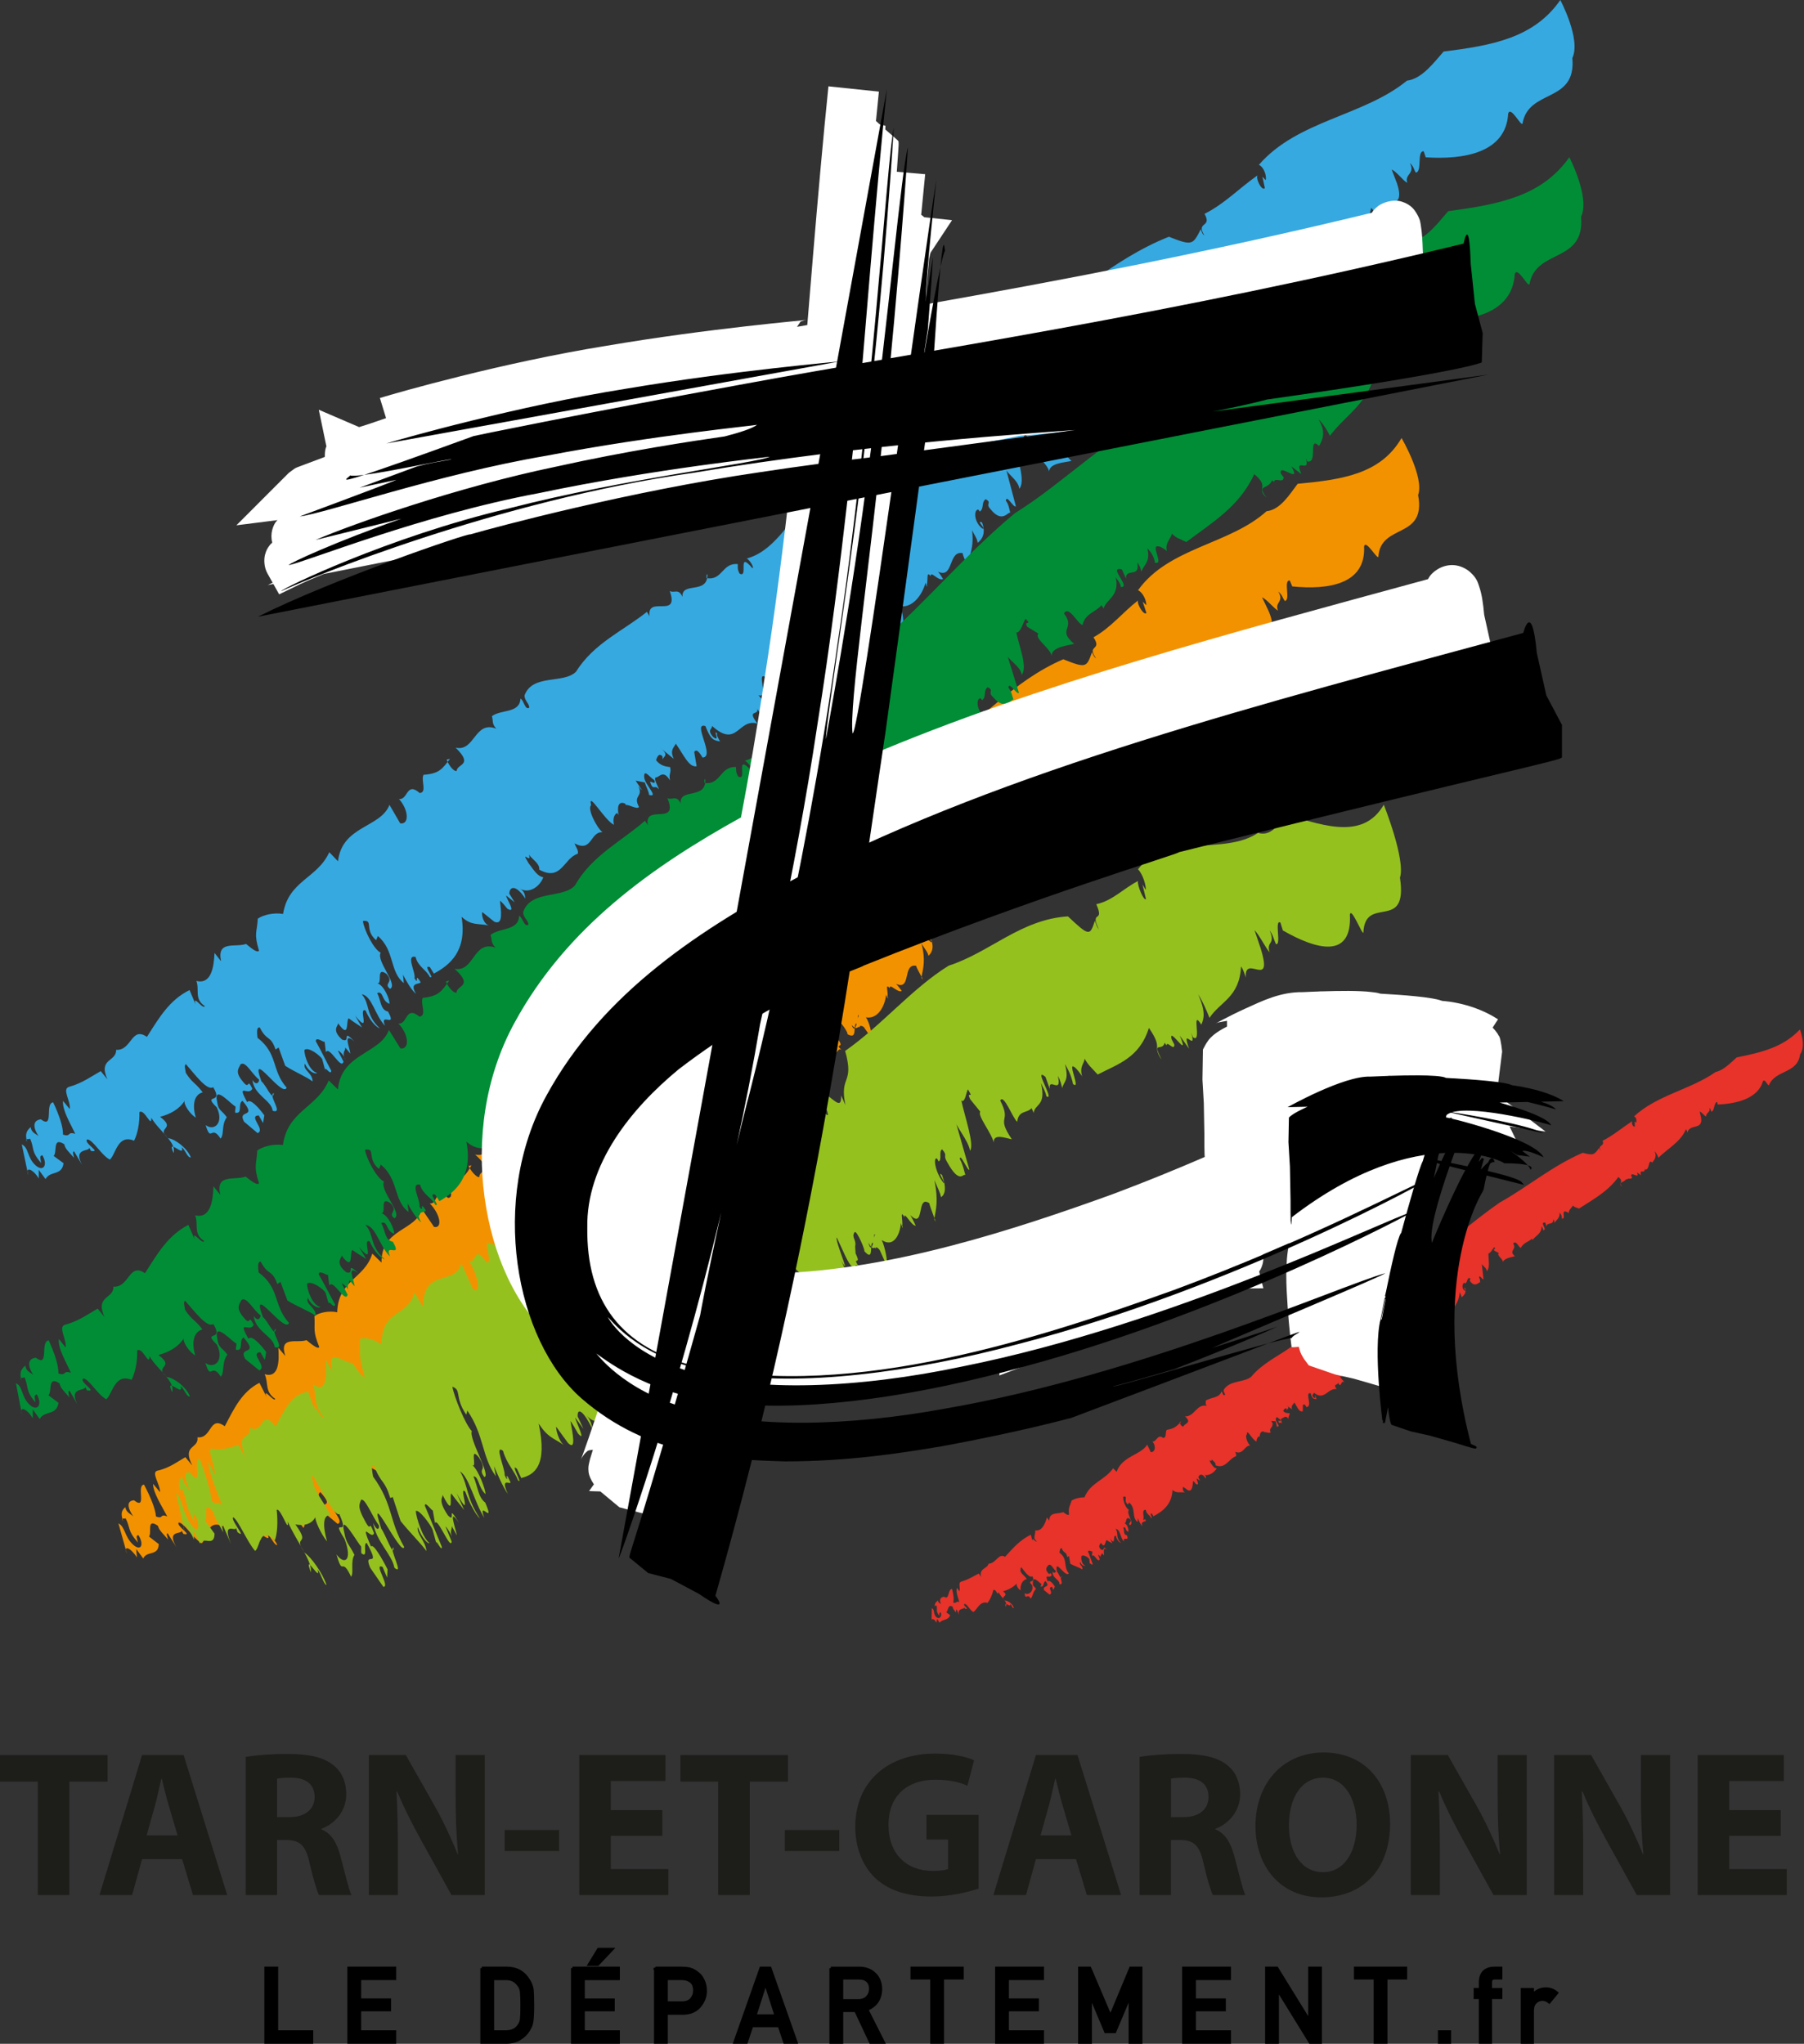
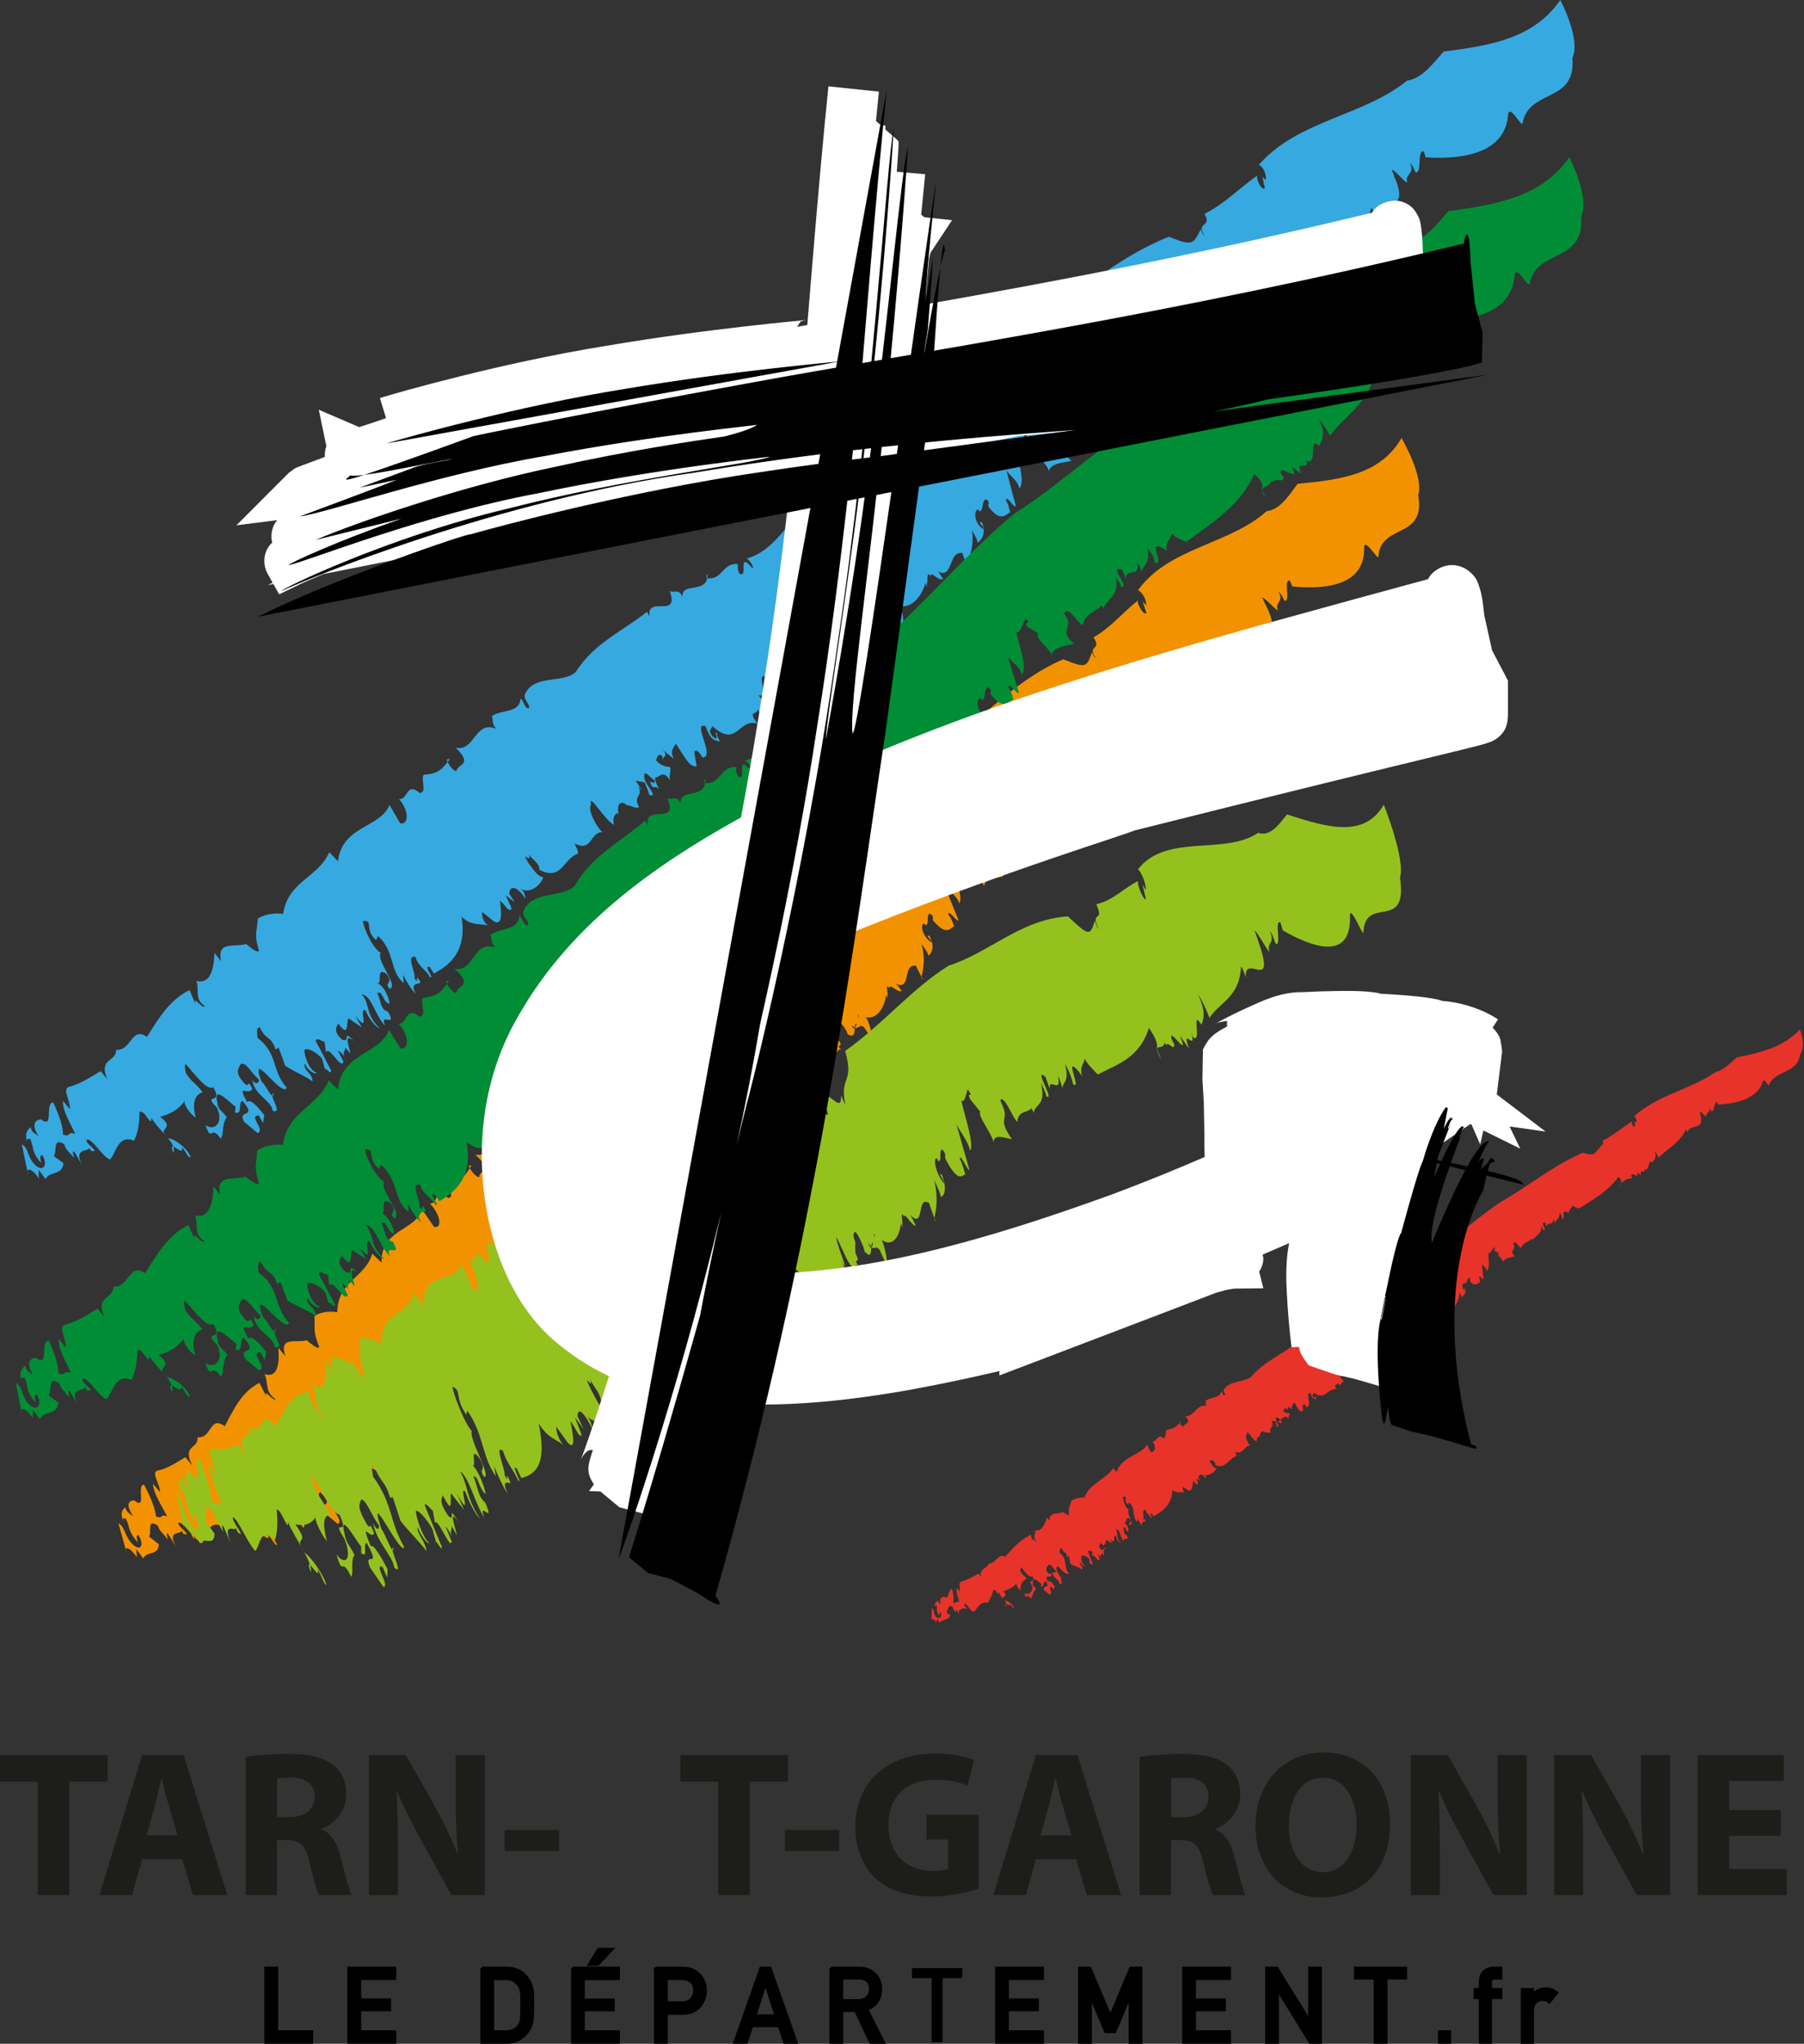
<svg xmlns="http://www.w3.org/2000/svg" viewBox="0 0 618 700" height="700" width="618" xml:space="preserve" version="1.1" id="svg2">
  <rect x="0" y="0" width="618" height="700" fill="#333333" stroke="none" />
  <defs id="defs6" />
  <g transform="matrix(1.25,0,0,-1.25,0,700)" id="g10">
    <g transform="translate(-3.919,0)" id="g7096">
      <path id="path514" style="fill:#e7332a;fill-opacity:1;fill-rule:nonzero;stroke:none" d="m 497.249,271.133 c -0.672,-5.412 -6.779,-4.182 -8.534,-8.466 -0.273,-0.387 -1.128,2.028 -1.675,1.025 -1.356,-4.717 -7.247,-6.13 -12.374,-6.335 l -0.114,0.695 c -0.968,-0.046 -0.684,-2.438 -1.607,-2.655 -0.239,0.365 -0.091,0.672 -0.581,1.071 0.501,-1.231 -1.048,-1.379 -0.855,-2.404 -0.57,0.239 -1.094,1.139 -1.789,1.379 l 0.365,-1.538 c 0.684,-3.76 -3.065,-1.641 -3.726,-4.227 -0.114,0.342 -0.091,0.672 -0.41,0.877 -1.481,-3.498 -5.002,-5.253 -7.531,-7.782 -0.16,0.513 -0.57,1.39 -1.06,1.789 0.695,-1.413 0,-2.336 -0.627,-3.099 -1.219,1.139 -0.57,-2.096 -1.971,-1.937 l -0.114,0.365 c 0.216,-1.88 -1.538,0.171 -1.003,-1.903 l -1.117,0.798 c 0.912,-2.108 -1.629,0.376 -1.572,-0.968 l 0.262,-0.387 c -0.228,-0.798 -1.128,-0.011 -1.413,-0.649 l -0.182,0.182 c -0.843,-1.231 -2.199,-0.592 -1.219,-2.074 -1.174,0.946 0.775,1.265 -0.968,2.609 -2.837,-3.976 -6.962,-6.164 -10.779,-8.648 -0.82,0.33 -1.208,0.33 -1.675,0.843 -0.194,-0.547 -1.265,-1.196 -1.128,-2.188 0.114,0.114 -0.729,0.604 -0.98,0.547 -1.06,0.125 0.285,-2.131 -0.912,-1.948 0.046,0.592 -0.148,1.151 -0.615,1.641 0.103,-1.595 -0.9,-1.96 -1.424,-2.837 -0.046,0.33 0.046,0.604 -0.285,1.048 0,-1.857 -1.72,-0.695 -1.914,-2.005 l -0.285,1.037 c -1.857,0.296 0.809,-2.028 -0.627,-2.074 0.08,0.433 -0.228,0.718 -0.41,1.094 0.046,-2.176 -1.834,-2.655 -2.461,-3.794 -0.011,0.148 -0.182,0.376 -0.182,0.376 -0.912,-0.866 -2.324,-1.071 -3.031,-2.495 -0.661,0.114 -1.219,2.199 -2.119,1.174 1.151,-1.709 -1.413,-1.914 0.49,-3.464 -1.117,-0.319 -3.031,-0.627 -3.281,-1.618 0,0.934 -1.823,1.823 -1.128,2.472 l -1.265,0.672 c -0.376,0.775 0.752,0.16 0,0.934 -0.353,-0.33 -1.06,-1.755 -1.584,-1.686 -0.057,-1.538 0.547,-3.942 -0.49,-4.922 0.125,1.025 -1.538,1.709 -1.356,2.245 l 0.49,-4.375 c -0.342,-0.33 -0.957,1.31 -1.242,0.501 0.33,-0.444 0.262,-0.889 0.33,-1.367 -0.273,0.103 -1.356,-1.481 -2.621,0.114 -0.604,0.558 0.41,0.775 -0.422,1.105 -0.706,-0.49 -0.365,-1.094 -1.071,-1.584 l -0.16,0.216 c -0.638,-0.046 -0.946,-1.629 0.182,-2.245 0.365,0.16 -0.786,0.946 0.023,0.775 0.308,-1.208 -0.353,-2.028 -1.071,-2.518 0.068,0.433 -0.251,0.877 -0.467,1.424 -0.103,-1.971 -0.866,-3.054 -1.595,-4.318 0.513,-0.82 -0.536,1.743 -0.103,1.413 -2.119,0.239 -1.857,-3.441 -4.068,-2.541 0.103,0.262 0.843,-1.082 0.684,-0.866 -0.741,-0.33 -1.458,0.866 -1.618,0.148 -0.49,0.661 -0.41,-0.57 -0.729,-1.071 0.091,-0.649 -0.33,0.262 0.011,0.581 -0.251,-0.98 -2.074,-3.657 -4.17,-3.578 0.33,-0.444 0.194,-2.256 -0.171,-2.416 l -0.558,1.151 c -0.718,0.444 -1.06,-0.809 -1.698,0.068 0.125,-1.755 2.028,2.871 1.709,1.253 -0.82,0.718 -0.251,-2.575 -0.98,-0.98 -0.638,-0.467 -0.513,-2.085 -1.789,-1.504 0.296,-0.046 -0.422,1.834 -0.912,1.413 -0.82,-0.809 0.057,-0.684 -0.479,-1.538 l -0.205,-0.741 c 0.638,-1.071 -0.934,-0.422 0.16,-1.356 -0.672,0.786 -1.037,-1.413 -2.051,0.376 l -0.741,1.447 c -0.342,-0.365 0.251,-1.869 0.308,-2.678 -0.137,0.091 -0.41,0.296 -0.536,0.524 1.276,-2.119 -1.094,-0.456 -0.547,-2.381 -1.322,0.171 -2.233,-1.344 -3.475,-0.308 -0.251,-1.06 -0.376,-2.188 -1.413,-2.233 0.023,0.296 0.182,0.49 -0.057,0.957 -0.866,0.308 -0.638,-0.319 -0.855,-0.923 -0.103,0.365 -1.732,0.604 -2.723,0.991 -0.262,-1.037 0.684,-2.017 1.06,-2.746 -1.926,1.663 -1.003,-2.518 -2.962,-1.139 0.057,0.422 0.319,1.618 -0.57,1.789 -1.914,1.652 -0.228,-2.302 -1.834,-1.937 l 1.333,-1.55 c -1.117,0.775 -0.786,-1.914 -1.812,-0.114 0.068,-0.82 -1.504,-0.171 -0.33,-1.766 -2.495,0.376 -3.327,-3.338 -6.221,-0.991 -0.057,-0.433 -0.809,-0.513 -0.137,-1.288 0.968,-0.684 0.103,1.003 0.649,0.456 -0.171,-0.171 0.08,-0.661 0.205,-0.9 -0.741,0.057 -1.208,-0.068 -1.629,1.607 -1.766,0.319 0.684,-3.555 -1.139,-3.817 -0.376,0.729 -0.649,0.923 -1.003,0.558 l -0.011,-1.686 c -1.082,-0.308 -1.527,1.231 -2.29,2.381 -0.365,-0.513 -0.991,-0.843 -0.649,-1.846 l -1.527,1.071 c 1.105,-0.775 0.057,-0.957 0,-1.379 l 0.057,0.422 c -0.41,0.444 -0.786,-0.216 -0.968,-0.558 0.536,-0.672 1.288,-0.592 1.743,-0.604 0.08,-0.672 -0.387,-0.798 -0.319,-1.618 -0.627,1.219 -1.322,0.308 -1.777,0.171 -0.604,-0.034 0.16,-1.333 0,-1.379 -0.387,0.581 -0.786,-0.365 -0.968,0.684 0.023,0.285 0.718,-0.353 0.627,0.33 -0.581,0.251 -1.208,1.299 -1.322,0.16 -0.091,-0.855 1.561,-2.176 0.239,-2.017 0.046,0.433 -0.216,0.923 -0.296,1.436 l -1.196,0.08 0.638,-1.071 c -0.273,0.194 -0.262,0.342 -0.399,0.444 0.456,-1.242 -1.014,-1.139 -0.41,-2.484 -0.33,-0.376 -1.322,0.171 -1.789,0.034 l 0.011,0.148 c -0.866,0.296 -1.242,-0.513 -1.185,-1.47 l -0.125,0.239 c -0.319,-0.091 -0.82,-0.649 -0.763,-1.47 -1.162,0.365 -2.746,3.783 -2.632,2.005 -0.638,-0.467 0.182,-2.575 0.877,-3.076 -1.641,-0.068 -1.914,-2.643 -4.068,-1.743 0.103,-0.524 0.376,-0.718 0.182,-1.196 -2.017,-0.729 -2.917,-3.635 -5.64,-2.484 0.228,0.763 -0.638,1.06 -1.025,1.641 0.182,-1.196 -1.139,0.649 -0.251,-1.048 0.649,-0.912 0.9,-1.401 1.641,-1.458 -0.729,-1.185 -2.324,-2.21 -3.475,-1.709 0.57,-0.251 0.536,-0.684 0.479,-1.105 -0.889,1.55 -1.8,1.265 -2.051,0.365 l 0.513,-0.968 -0.991,0.695 c -0.034,-0.433 0.98,-2.074 -0.16,-1.572 -0.262,0.33 -0.524,0.672 -0.798,0.866 -0.125,-1.139 -0.171,-2.962 -1.322,-2.609 l -1.401,0.991 c -0.182,-0.33 -0.137,-1.436 0.604,-1.504 -1.641,0.08 -2.427,-0.285 -3.532,0.638 -0.125,-4.056 -2.86,-5.97 -5.241,-7.212 l -0.365,0.718 c -1.025,0.262 0.444,-1.39 -0.273,-1.196 -0.228,0.786 -1.379,1.128 -1.413,2.233 -1.333,0.16 -0.353,-1.903 -0.718,-2.575 0.49,-0.957 0.08,0.866 0.706,-0.342 0.114,-0.387 -1.652,-0.068 -0.912,-1.515 -0.558,0.399 -1.025,1.504 -1.265,2.131 l -0.103,-1.003 c -1.664,1.174 -0.353,3.783 -2.29,5.31 l -0.353,-0.536 c -1.379,1.128 0.262,2.438 -1.276,2.142 -0.103,-1.014 0.718,-3.27 1.572,-3.578 -0.866,-1.082 1.572,-3.566 0.308,-4.216 -0.832,0.592 0.832,0.809 -0.125,1.777 -1.253,0.729 -0.718,-1.333 -1.458,-1.265 0.877,-0.16 1.288,-1.834 1.094,-2.313 -1.014,0.251 -0.433,1.538 -1.379,1.128 0.365,-0.877 -0.046,-1.971 0.98,-2.085 0.843,-1.971 -1.196,-0.068 -0.786,-1.743 -1.071,1.06 -0.968,3.452 -2.313,3.475 0.923,-1.105 -0.114,-2.381 1.538,-3.851 -0.592,0.103 -1.242,1.025 -1.447,1.948 -1.003,0.399 0.137,-3.031 -1.572,-0.752 l 0.615,-1.344 c -0.422,0.296 -0.855,0.444 -1.55,0.934 -0.479,-0.273 -0.422,-2.621 -1.584,-0.729 -0.023,-0.296 -1.128,-0.889 0.103,-1.914 1.162,-0.365 0.148,1.424 1.641,-0.08 -1.379,1.117 -0.832,-0.798 -0.912,-1.515 l -0.524,0.684 c -0.046,-0.422 -0.672,-0.604 -0.319,-1.47 -0.08,0.524 -0.49,0.946 -0.775,1.014 l 0.456,-1.253 c -0.57,-1.139 -1.447,1.789 -2.142,0.9 l 0.137,1.288 c -0.034,-0.285 -0.991,0.547 -1.208,-0.068 0.479,-1.117 0.934,-2.518 1.288,-3.384 -0.228,-0.752 -0.946,0.991 -0.786,-0.365 l -0.125,1.629 c -0.103,0.387 -1.493,1.367 -2.153,0.912 -0.205,-0.627 0.046,-2.495 1.082,-2.609 -0.33,-0.228 -1.196,0.068 -1.401,0.98 -0.536,-0.843 0.798,-1.014 0.536,-2.062 -0.706,0.501 -2.153,0.912 -3.281,1.55 l -0.387,2.119 -0.467,-0.285 c -0.262,1.72 -0.957,0.832 -1.527,2.461 -0.456,0.023 -0.524,-0.706 -0.592,-1.265 2.37,-1.686 0.957,-3.76 2.552,-5.651 -0.9,-1.367 -4.011,4.523 -3.247,0.444 0.558,-0.399 0.946,-2.359 1.356,-1.253 -0.923,-0.285 0.798,-2.427 -0.672,-2.153 0.137,1.288 -2.074,1.618 -1.88,3.487 0.376,-0.729 0.889,-0.171 0.912,0.114 -0.82,0.592 -1.265,2.131 -2.062,1.618 -0.365,-0.513 -1.003,-0.98 -0.216,-1.994 0.775,-1.174 0.661,0.604 1.117,-0.798 -0.706,-1.037 -2.028,0.661 -1.082,-1.698 0.501,0.558 1.436,-0.558 1.948,-1.379 l -0.399,-0.946 -0.365,0.866 c -1.504,-0.16 0.57,-1.641 -0.672,-2.142 l -1.515,1.219 c -0.592,1.515 1.994,0.444 0.399,2.495 -0.775,-0.376 -0.308,-1.629 -1.344,-1.504 0.034,0.285 0.205,0.467 0.228,0.763 -0.308,-0.103 -2.404,2.632 -2.359,0.285 -0.103,-1.003 0.365,-0.877 0.866,-1.698 -1.003,-0.98 -0.82,-2.04 -1.481,-2.643 -0.866,1.686 -1.424,-0.684 -1.641,1.47 0.98,-0.695 2.598,0.467 2.04,2.245 -1.629,1.618 1.082,0.33 0.103,2.393 -0.957,-0.547 -2.096,1.333 -3.019,2.45 -0.319,-0.068 -0.239,-0.741 -0.273,-1.037 0.627,-1.219 0.957,-0.98 1.732,-2.153 -1.242,-0.342 -1.834,-1.629 -1.686,-3.111 -0.718,0.353 -1.333,1.561 -0.991,1.937 -1.025,-1.128 -2.438,-1.812 -3.828,-2.222 1.948,-1.379 -1.025,-1.265 0.479,-2.495 0.9,-0.023 2.29,-1.003 2.472,-2.062 -0.467,-0.125 -0.513,0.832 -0.934,1.128 0.16,-1.344 -1.812,1.139 -1.276,-0.786 0.741,1.322 -1.231,2.416 -1.96,4.011 -0.285,-1.344 -0.638,1.06 -1.436,0.547 -0.296,-1.322 -0.877,-2.598 -1.584,-3.498 -2.005,0.672 -2.883,-1.8 -3.851,-2.495 -1.003,0.399 -1.709,2.29 -2.461,2.21 -0.649,-0.467 1.641,-1.47 0.16,-1.344 l -0.114,0.387 c -0.057,-0.581 -2.541,-0.034 -1.322,-2.609 l -0.843,1.994 c -0.285,0.046 -0.194,-0.479 -0.228,-0.763 -0.376,0.581 -0.934,0.968 -0.877,1.55 -1.401,0.843 -1.162,-1.025 -1.8,-1.493 l 1.105,-0.798 c -0.615,-1.561 -2.051,-0.991 -2.928,-2.074 l -0.627,1.071 -0.262,-1.048 c -0.479,1.105 -1.493,1.379 -1.31,0.308 l 0.091,3.646 c 0.866,-0.319 0.285,-1.595 1.231,-2.427 0.82,-0.741 1.675,0.205 1.196,1.31 -0.467,-0.137 -0.33,-0.376 -0.399,-0.946 -1.048,1.367 -0.422,1.686 -0.741,2.837 -0.171,-0.182 -0.741,0.068 -0.501,-0.41 -0.034,0.957 0.296,1.322 0.946,1.789 -0.091,-0.855 0.82,-0.741 0.912,-1.265 -0.752,1.31 -0.365,2.108 0.695,2.279 1.527,-1.082 0.957,1.948 2.176,2.153 0.433,-1.538 0.592,-2.894 0.342,-3.783 1.014,-0.262 0.649,0.456 1.664,0.194 -0.319,1.151 -1.037,2.757 -0.627,3.851 l 0.649,-0.934 c 0.399,0.934 -0.49,2.347 0.581,2.666 1.857,0.524 3.464,1.538 4.728,2.188 l 0.649,-0.923 c -0.638,2.45 1.72,2.165 2.04,3.623 2.096,0.057 2.712,3.019 4.523,1.88 2.21,2.427 4.102,4.637 7.076,6.062 l 0.422,-1.686 c -0.148,1.333 0.832,-0.581 1.196,-0.068 -1.265,0.741 -0.251,1.869 -0.444,2.928 1.914,-0.285 2.746,1.903 3.224,3.566 l 0.649,-0.923 c -0.046,2.495 2.279,1.777 3.84,2.359 0.41,-0.285 1.231,-1.014 1.572,-0.649 -0.239,2.017 0.216,2.153 0.695,3.817 0.798,0.513 2.347,0.957 3.532,0.877 1.618,4.09 5.572,4.683 7.862,7.987 l 0.946,-0.98 c 1.493,4.33 6.608,4.558 8.397,7.452 l 0.98,-2.062 c 1.185,-0.068 1.515,1.686 0.444,2.894 1.185,-0.057 1.424,2.233 2.951,0.991 1.06,0.182 0.456,1.538 0.98,2.233 2.119,0.353 2.632,0.912 3.965,2.279 l -0.467,-0.137 c 0.103,-0.524 0.604,-1.344 1.082,-1.219 0.239,0.912 2.472,0.877 0.422,2.78 2.518,-0.239 3.213,3.566 5.982,2.86 -0.536,0.524 -0.205,0.9 -0.308,1.436 1.447,0.968 3.806,0.706 4.295,2.507 0.433,-0.16 0.308,-1.288 0.946,-0.968 0.205,0.456 -0.513,0.809 -0.296,1.447 1.629,2.689 5.583,1.903 7.543,3.589 3.065,3.68 7.463,5.651 11.018,8.226 l 0.251,-0.479 c 0.103,2.529 4.033,0.08 3.327,3.327 0.57,-0.239 1.253,0.513 1.595,-0.501 0.194,1.857 3.498,0.615 3.908,3.088 -0.16,-0.046 -0.171,-0.182 -0.194,-0.467 2.085,-0.091 2.461,2.096 4.558,2.165 -0.023,-0.296 -0.216,-0.615 0.034,-1.105 1.139,-0.49 0.148,2.814 1.88,0.832 0.319,0.239 -0.479,1.253 -0.638,1.06 3.863,1.276 6.495,4.956 9.616,7.679 3.327,0.273 2.541,-3.612 3.43,-0.718 0.433,-0.319 -0.422,0.912 -0.103,0.479 0.353,1.105 2.757,-1.698 2.541,-0.216 -1.094,1.219 -0.148,0.98 -0.649,1.812 2.074,0.103 3.156,-0.923 3.692,0.866 l 0.365,-0.763 c 0.103,2.905 2.416,2.871 2.108,5.948 7.44,5.378 14.014,11.405 21.375,16.498 7.736,4.307 14.356,10.015 22.719,13.604 2.974,-0.752 3.076,-0.615 4.535,1.379 0.114,-0.353 0.046,-0.501 0.353,-0.695 -0.877,1.595 1.276,1.014 0.536,2.598 2.974,1.504 5.287,3.555 8.169,5.389 -0.353,-0.444 0.216,-1.846 0.695,-1.401 l -0.057,1.333 0.376,-0.376 c 0.216,0.467 0.148,1.481 -0.558,1.743 6.415,5.913 15.507,7.338 22.378,12.18 2.096,0.422 4.136,2.518 5.765,3.988 6.745,1.356 12.693,2.757 17.33,7.657 0,0 1.766,-4.444 0.057,-6.791" />
      <path id="path562" style="fill:#f39200;fill-opacity:1;fill-rule:nonzero;stroke:none" d="m 392.568,424.329 c 2.256,-12.237 -10.323,-7.588 -10.893,-16.897 -0.285,-0.82 -3.532,4.968 -3.919,2.826 0.513,-10.414 -9.913,-11.918 -19.677,-10.938 l -0.695,1.629 c -1.834,0.16 0.308,-5.389 -1.333,-5.617 -0.695,0.889 -0.615,1.561 -1.834,2.609 1.8,-2.951 -1.105,-2.86 -0.046,-5.253 -1.253,0.706 -2.871,2.917 -4.387,3.669 l 1.732,-3.612 c 3.863,-8.796 -4.82,-2.894 -4.352,-8.637 -0.444,0.82 -0.627,1.572 -1.379,2.131 -0.501,-7.577 -6.119,-10.585 -9.286,-15.678 -0.672,1.231 -2.062,3.361 -3.293,4.409 2.313,-3.441 1.595,-5.332 0.9,-6.893 -3.145,2.928 0.33,-4.649 -2.495,-3.885 l -0.467,0.855 c 1.72,-4.33 -3.088,0.82 -0.649,-4.045 l -2.7,2.119 c 3.236,-5.07 -3.407,1.299 -2.37,-1.777 l 0.786,-0.946 c 0.091,-1.777 -2.176,0.273 -2.302,-1.105 l -0.49,0.479 c -0.775,-2.598 -3.84,-0.763 -0.912,-4.409 -2.928,2.472 0.627,2.666 -3.692,6.21 -2.746,-8.283 -9.24,-12.134 -14.926,-16.749 -1.812,0.957 -2.575,1.082 -3.817,2.359 0,-1.196 -1.629,-2.381 -0.672,-4.683 0.137,0.239 -1.857,1.595 -2.302,1.527 -2.142,0.57 2.039,-4.922 -0.399,-4.193 -0.33,1.356 -1.094,2.643 -2.324,3.897 1.276,-3.646 -0.387,-4.216 -0.809,-6.062 -0.308,0.763 -0.33,1.356 -1.276,2.461 1.299,-4.239 -2.848,-1.139 -2.336,-4.056 l -1.265,2.438 c -3.817,1.151 2.974,-4.831 0.239,-4.546 -0.16,0.968 -0.946,1.686 -1.561,2.598 1.607,-4.979 -1.732,-5.537 -2.131,-7.976 -0.137,0.342 -0.627,0.912 -0.627,0.912 -1.174,-1.732 -3.749,-1.834 -4.136,-4.877 -1.367,0.444 -3.897,5.321 -4.922,3.224 3.43,-4.193 -1.424,-3.976 3.373,-7.998 -1.96,-0.433 -5.458,-0.615 -5.253,-2.803 -0.649,2.119 -4.808,4.626 -3.919,5.913 l -2.94,1.869 c -1.253,1.834 1.367,0.148 -0.649,2.096 -0.444,-0.649 -0.82,-3.68 -1.891,-3.407 0.98,-3.464 3.84,-9.092 2.518,-11.052 -0.49,2.324 -4.193,4.295 -4.216,5.469 l 4.033,-10.072 c -0.422,-0.661 -2.803,3.247 -2.769,1.47 0.946,-1.094 1.128,-2.085 1.607,-3.202 -0.615,0.319 -1.595,-2.985 -5.184,0.968 -1.561,1.413 0.262,1.629 -1.584,2.598 -1.037,-0.912 0.057,-2.37 -0.98,-3.293 l -0.456,0.524 c -1.219,0.057 -0.684,-3.452 1.937,-5.127 0.604,0.262 -2.199,2.347 -0.49,1.72 1.436,-2.814 0.729,-4.501 -0.319,-5.412 -0.16,0.968 -1.105,2.039 -1.903,3.338 1.174,-4.432 0.479,-6.7 -0.046,-9.366 1.561,-2.005 -2.29,4.079 -1.208,3.236 -4.284,1.071 -1.162,-7.338 -6.107,-4.706 0,0.57 2.404,-2.678 1.937,-2.142 -1.185,-0.57 -3.452,2.336 -3.247,0.752 -1.424,1.629 -0.387,-1.185 -0.649,-2.233 0.638,-1.504 -0.832,0.672 -0.387,1.31 0.205,-2.165 -1.447,-7.748 -5.56,-7.053 0.934,-1.071 1.96,-5.139 1.367,-5.412 l -1.914,2.757 c -1.698,1.185 -1.47,-1.572 -3.338,0.581 1.481,-3.999 1.891,5.993 2.427,2.393 -2.108,1.869 1.356,-5.754 -1.196,-1.96 -0.912,-0.9 0.479,-4.603 -2.438,-2.94 0.615,-0.194 -2.096,4.261 -2.746,3.43 -1.037,-1.618 0.592,-1.572 0.148,-3.361 l 0.137,-1.641 c 2.005,-2.575 -1.538,-0.684 1.276,-3.088 -1.869,1.96 -1.014,-2.951 -4.261,1.367 l -2.472,3.464 c -0.41,-0.741 1.812,-4.295 2.507,-6.13 -0.33,0.239 -1.025,0.763 -1.413,1.322 3.976,-5.127 -1.812,-0.752 0.627,-5.241 -2.7,0.718 -3.384,-2.472 -6.54,0.182 0.262,-2.324 0.832,-4.877 -1.174,-4.694 -0.16,0.649 0.034,1.048 -0.786,2.188 -1.903,0.912 -1.003,-0.558 -0.991,-1.891 -0.456,0.855 -3.794,1.812 -6.027,2.951 0.239,-2.29 2.78,-4.74 4.033,-6.495 -4.934,4.261 -0.16,-5.446 -4.945,-1.823 -0.216,0.946 -0.547,3.6 -2.381,4.193 -4.922,4.25 1.174,-5.15 -2.199,-3.919 l 3.703,-3.851 c -2.723,2.039 -0.182,-4.113 -3.441,0.216 0.718,-1.88 -2.814,-0.011 0.615,-3.908 -5.139,1.493 -4.09,-6.734 -11.417,-0.672 0.216,-0.957 -1.196,-0.946 0.661,-2.883 2.381,-1.789 -0.513,2.245 0.934,0.889 -0.216,-0.365 0.627,-1.538 1.048,-2.119 -1.481,0.33 -2.302,0.16 -4.33,4.068 -3.657,1.162 3.874,-8.226 0.513,-8.352 -1.265,1.755 -1.926,2.256 -2.336,1.504 l 1.174,-3.806 c -1.891,-0.433 -3.851,3.179 -6.175,5.97 -0.319,-1.071 -1.322,-1.641 0.068,-4.022 l -3.749,2.837 c 2.712,-2.039 0.786,-2.188 1.003,-3.133 l -0.216,0.946 c -1.105,1.105 -1.344,-0.308 -1.47,-1.014 1.515,-1.663 2.928,-1.675 3.817,-1.823 0.638,-1.538 -0.171,-1.709 0.524,-3.566 -2.074,2.894 -2.78,1.025 -3.578,0.843 -1.139,0.057 1.276,-3.088 1.003,-3.145 -1.174,1.424 -1.265,-0.615 -2.393,1.812 -0.148,0.638 1.652,-0.991 1.003,0.57 -1.31,0.729 -3.281,3.27 -2.7,0.706 0.433,-1.914 4.603,-5.321 1.903,-4.615 -0.216,0.957 -1.06,2.131 -1.607,3.327 l -2.37,0.467 2.005,-2.575 c -0.684,0.513 -0.752,0.82 -1.105,1.105 1.789,-2.951 -1.162,-2.313 0.98,-5.515 -0.387,-0.775 -2.689,0.695 -3.498,0.513 l -0.08,0.33 c -1.903,0.9 -2.062,-0.843 -1.265,-3.031 l -0.422,0.581 c -0.547,-0.114 -1.139,-1.253 -0.422,-3.133 -2.518,1.117 -8.055,9.275 -6.563,5.218 -0.923,-0.889 2.199,-5.891 3.908,-7.19 -3.167,0.262 -1.857,-5.492 -6.688,-2.917 0.57,-1.219 1.253,-1.732 1.208,-2.757 -3.418,-1.128 -3.099,-7.474 -9.206,-4.204 -0.103,1.686 -1.994,2.575 -3.179,3.999 1.208,-2.769 -2.666,1.755 0.262,-2.324 1.914,-2.233 2.746,-3.384 4.227,-3.714 -0.57,-2.495 -2.951,-4.421 -5.537,-2.985 1.288,-0.706 1.515,-1.675 1.732,-2.643 -2.837,3.749 -4.432,3.35 -4.273,1.379 l 1.675,-2.336 -2.416,1.823 c 0.239,-0.98 3.395,-4.956 0.798,-3.509 -0.729,0.809 -1.493,1.652 -2.165,2.153 0.57,-2.552 1.789,-6.665 -0.718,-5.572 l -3.418,2.598 c -0.125,-0.695 0.741,-3.213 2.233,-3.555 -3.259,0.604 -4.523,-0.023 -7.326,2.359 2.643,-9.172 -1.322,-12.83 -5.082,-15.029 l -1.242,1.732 c -2.153,0.843 1.88,-3.281 0.319,-2.632 -0.991,1.823 -3.464,2.905 -4.33,5.412 -2.7,0.718 0.661,-4.227 0.433,-5.651 1.641,-2.29 -0.456,1.948 1.618,-0.968 0.49,-0.889 -3.156,0.273 -0.706,-3.19 -1.356,1.037 -3.065,3.669 -3.965,5.15 l 0.49,-2.233 c -4.056,3.088 -3.35,8.671 -8.192,12.624 l -0.308,-1.105 c -3.487,2.905 -1.231,5.446 -4.011,5.173 0.524,-2.267 3.714,-7.611 5.594,-8.511 -0.912,-2.233 5.583,-8.5 3.589,-9.651 -2.051,1.561 1.048,1.607 -1.493,4.068 -2.974,1.983 -0.467,-2.848 -1.96,-2.507 1.823,-0.581 3.817,-4.489 3.771,-5.537 -2.165,0.843 -1.948,3.623 -3.487,2.928 1.322,-2.085 1.299,-4.455 3.384,-4.979 3.031,-4.706 -2.29,0.137 -0.296,-3.771 -2.848,2.7 -4.341,8.09 -6.962,8.488 2.575,-2.746 1.47,-5.367 5.72,-9.149 -1.231,0.41 -3.145,2.678 -4.204,4.808 -2.233,1.174 2.404,-6.905 -2.529,-1.288 l 2.142,-3.213 c -1.037,0.775 -1.971,1.231 -3.68,2.529 -0.729,-0.501 1.037,-5.856 -2.552,-1.253 0.16,-0.661 -1.584,-1.732 1.538,-4.375 2.518,-1.128 -0.695,3.19 3.247,-0.604 -3.475,2.905 -1.06,-1.595 -0.695,-3.202 l -1.504,1.675 c 0.205,-0.946 -0.877,-1.196 0.422,-3.259 -0.536,1.219 -1.629,2.302 -2.233,2.507 l 1.777,-2.951 c -0.308,-2.438 -4.09,4.432 -4.808,2.575 l -0.638,2.905 c 0.125,-0.627 -2.324,1.504 -2.302,0.148 1.709,-2.632 3.578,-5.936 4.877,-7.998 0.091,-1.664 -2.541,2.484 -1.276,-0.627 l -1.379,3.726 c -0.49,0.923 -3.885,3.509 -4.842,2.643 0.034,-1.379 1.857,-5.697 3.942,-6.221 -0.49,-0.433 -2.381,0.479 -3.407,2.586 -0.467,-1.766 2.256,-2.507 2.484,-4.82 -1.72,1.322 -4.831,2.621 -7.474,4.375 l -2.233,4.911 -0.706,-0.513 c -1.732,3.976 -2.45,2.131 -4.706,5.993 -0.9,0.171 -0.524,-1.47 -0.262,-2.735 5.788,-4.432 4.501,-8.785 8.921,-13.502 -0.798,-2.883 -10.961,11.326 -6.631,1.869 1.367,-1.06 3.498,-5.629 3.521,-3.224 -1.595,-0.399 3.247,-5.708 0.194,-4.717 -0.627,2.894 -5.161,4.239 -6.073,8.42 1.231,-1.755 1.834,-0.615 1.686,0.034 -2.028,1.55 -3.954,5.161 -5.15,4.204 -0.342,-1.06 -1.276,-1.948 0.98,-4.478 2.324,-2.86 0.855,1.219 2.723,-2.096 -0.661,-2.165 -4.409,2.039 -0.923,-3.566 0.592,1.139 3.19,-1.641 4.763,-3.657 l -0.125,-2.039 -1.31,2.074 c -2.826,0.011 2.256,-3.885 0.182,-4.694 l -3.794,3.167 c -2.21,3.589 3.578,0.479 -0.957,5.56 -1.253,-0.638 0.536,-3.623 -1.572,-3.065 -0.137,0.638 0.068,1.014 -0.08,1.664 -0.536,-0.125 -6.529,6.62 -4.797,1.276 0.49,-2.245 1.31,-2.074 2.86,-4.079 -1.253,-1.983 -0.16,-4.421 -1.048,-5.617 -2.837,4.068 -2.267,-1.196 -4.193,3.771 2.37,-1.834 4.717,0.376 2.393,4.569 -4.295,4.113 1.869,0.456 -1.458,5.401 -1.481,-0.991 -5.013,3.612 -7.588,6.392 -0.558,-0.091 0.057,-1.641 0.205,-2.29 2.062,-2.94 2.529,-2.495 4.842,-5.355 -2.153,-0.467 -2.416,-3.213 -1.105,-6.62 -1.629,0.98 -3.669,3.897 -3.27,4.649 -1.196,-2.29 -3.464,-3.475 -5.902,-4.022 4.763,-3.669 -1.105,-2.621 2.678,-5.811 1.755,-0.285 5.139,-2.894 6.232,-5.355 -0.82,-0.171 -1.561,2.017 -2.586,2.803 1.231,-3.099 -4.33,3.088 -1.948,-1.447 0.524,2.814 -4.068,5.822 -6.586,9.651 0.365,-2.974 -1.971,2.598 -3.179,1.641 0.365,-2.94 0.103,-5.686 -0.627,-7.543 -4.375,2.062 -4.352,-3.327 -5.765,-4.649 -2.233,1.196 -4.888,5.674 -6.301,5.697 -0.946,-0.866 4.204,-3.794 1.242,-3.111 l -0.501,0.934 c 0.296,-1.31 -4.899,0.592 -0.763,-5.583 l -3.008,4.763 c -0.592,0.194 -0.046,-1.037 0.091,-1.686 -1.139,1.424 -2.484,2.472 -2.769,3.771 -3.304,2.302 -1.561,-2.005 -2.472,-2.917 l 2.689,-2.096 c -0.114,-3.395 -3.293,-1.709 -4.25,-3.931 l -1.937,2.598 0.205,-2.313 c -1.698,2.666 -3.851,3.543 -2.757,1.071 l -2.313,8.261 c 1.891,-0.946 1.629,-3.692 4.033,-5.845 2.119,-1.914 3.111,-0.011 1.436,2.643 -0.809,-0.171 -0.399,-0.763 -0.137,-2.04 -2.974,3.395 -1.971,3.965 -3.384,6.677 -0.194,-0.387 -1.481,0.353 -0.672,-0.82 -0.752,2.21 -0.342,2.94 0.592,3.828 0.41,-1.926 2.096,-1.914 2.621,-3.111 -2.359,3.167 -2.142,4.888 -0.216,4.991 3.714,-2.905 0.513,4.159 2.746,4.295 1.891,-3.623 3.133,-6.734 3.259,-8.705 2.153,-0.877 0.946,0.877 3.099,-0.011 -1.401,2.7 -3.931,6.563 -3.885,8.933 l 1.903,-2.279 c 0.137,2.017 -2.575,5.469 -0.695,5.891 3.236,0.684 5.629,2.575 7.634,3.692 l 1.903,-2.267 c -2.94,5.754 1.834,4.466 1.424,7.714 4.033,-0.444 3.156,6.119 7.486,3.031 2.586,4.945 4.694,9.434 9.491,11.895 l 1.994,-3.931 c -1.231,3.065 2.017,-1.538 2.347,-0.467 -2.974,2.017 -1.777,4.295 -2.905,6.757 3.931,-1.151 4.011,3.589 3.749,7.247 l 1.914,-2.267 c -1.823,5.663 3.179,3.418 5.799,4.352 1.003,-0.775 3.111,-2.655 3.509,-1.891 -1.88,4.626 -1.082,4.808 -1.333,8.466 1.196,0.946 3.874,1.561 6.244,1.071 0.251,8.853 7.52,9.161 9.616,16.065 l 2.529,-2.461 c -0.171,9.423 9.605,8.614 11.029,14.71 l 3.373,-4.934 c 2.359,-0.467 1.766,3.43 -1.185,6.46 2.336,-0.433 1.185,4.683 5.036,1.481 1.926,0.148 -0.216,3.361 0.308,4.808 3.885,0.251 4.478,1.39 6.096,4.136 l -0.809,-0.182 c 0.57,-1.231 2.142,-3.213 2.962,-3.042 -0.171,1.994 4.193,1.344 -1.151,6.175 5.082,-1.185 3.703,7.281 9.594,4.945 -1.424,1.344 -1.037,2.119 -1.607,3.338 2.119,1.834 6.905,0.627 6.563,4.592 0.957,-0.479 1.527,-3.008 2.552,-2.461 0.057,1.003 -1.595,1.983 -1.641,3.361 1.253,5.674 9.514,2.883 12.134,6.221 3.35,7.543 10.494,10.893 15.575,15.815 l 0.832,-1.151 c -1.595,5.708 7.816,-0.855 4.113,6.711 1.288,-0.706 2.062,0.843 3.475,-1.561 -0.968,4.17 6.369,0.501 5.401,6.005 -0.273,-0.057 -0.205,-0.365 -0.057,-1.014 4.125,-0.729 3.293,4.136 7.338,3.749 0.16,-0.661 0.023,-1.344 0.855,-2.507 2.586,-1.413 -1.732,6.346 3.065,1.401 0.467,0.444 -1.812,2.962 -1.983,2.552 6.608,1.903 9.126,9.571 13.262,14.96 6.278,-0.239 7.509,-8.842 7.19,-2.507 1.071,-0.832 -1.47,2.188 -0.536,1.105 -0.091,2.404 6.563,-4.558 5.082,-1.128 -2.974,3.031 -0.968,2.256 -2.552,4.273 3.965,-0.308 6.814,-2.917 6.574,1.014 l 1.253,-1.823 c -1.834,6.551 2.689,5.879 -0.08,12.932 10.676,10.289 19.244,22.275 30.011,31.926 12.043,7.782 20.965,19.039 34.774,24.953 6.278,-2.507 6.381,-2.233 7.862,1.937 0.456,-0.843 0.41,-1.162 1.139,-1.698 -2.792,3.885 1.8,1.971 -0.729,5.788 4.763,2.621 7.839,6.688 12.203,10.084 -0.387,-0.934 1.675,-4.295 2.302,-3.407 l -1.014,3.065 0.968,-0.946 c 0.114,0.991 -0.718,3.338 -2.245,4.102 8.443,11.781 25.123,12.499 35.218,21.648 3.771,0.376 6.324,4.603 8.523,7.509 12.169,1.151 22.719,2.632 28.473,12.545 0,0 6.301,-10.756 4.535,-15.644" />
      <path id="path610" style="fill:#36a9e1;fill-opacity:1;fill-rule:nonzero;stroke:none" d="m 434.831,544.117 c 1.139,-12.522 -12.009,-8.329 -13.661,-17.98 -0.387,-0.855 -3.247,4.979 -3.919,2.757 -0.604,-10.79 -12.191,-12.693 -22.605,-11.998 l -0.558,1.652 c -1.96,0.103 -0.33,-5.56 -2.142,-5.845 -0.638,0.9 -0.467,1.595 -1.652,2.632 1.584,-2.997 -1.55,-2.985 -0.695,-5.435 -1.276,0.695 -2.746,2.928 -4.284,3.657 l 1.413,-3.68 c 3.065,-9.001 -5.583,-3.111 -5.845,-9.013 -0.365,0.832 -0.467,1.595 -1.196,2.165 -1.561,-7.839 -8.067,-11.075 -12.191,-16.407 -0.558,1.265 -1.766,3.43 -2.951,4.489 2.039,-3.509 0.991,-5.492 0.023,-7.121 -2.997,2.974 -0.273,-4.808 -3.247,-4.056 l -0.376,0.866 c 1.242,-4.444 -3.247,0.798 -1.288,-4.182 l -2.632,2.153 c 2.78,-5.196 -3.509,1.288 -2.826,-1.88 l 0.706,-0.957 c -0.148,-1.834 -2.313,0.251 -2.643,-1.185 l -0.467,0.501 c -1.208,-2.7 -4.261,-0.843 -1.629,-4.569 -2.803,2.518 1.071,2.757 -3.088,6.358 -4.182,-8.58 -11.758,-12.681 -18.629,-17.455 -1.812,0.98 -2.632,1.094 -3.783,2.404 -0.171,-1.231 -2.119,-2.472 -1.436,-4.831 0.182,0.239 -1.766,1.629 -2.256,1.561 -2.222,0.57 1.458,-5.07 -1.071,-4.33 -0.148,1.39 -0.786,2.723 -1.926,4.011 0.832,-3.749 -1.06,-4.352 -1.8,-6.267 -0.216,0.786 -0.148,1.401 -1.003,2.541 0.763,-4.375 -3.247,-1.196 -3.145,-4.204 l -0.991,2.507 c -3.954,1.185 2.472,-4.968 -0.444,-4.683 -0.023,0.991 -0.763,1.732 -1.288,2.678 0.968,-5.139 -2.723,-5.743 -3.543,-8.261 -0.091,0.365 -0.524,0.934 -0.524,0.934 -1.55,-1.777 -4.352,-1.88 -5.253,-5.025 -1.413,0.456 -3.373,5.492 -4.82,3.327 3.054,-4.33 -2.153,-4.102 2.393,-8.249 -2.188,-0.456 -6.005,-0.638 -6.13,-2.894 -0.376,2.188 -4.466,4.774 -3.304,6.107 l -2.883,1.926 c -1.06,1.891 1.504,0.16 -0.365,2.165 -0.581,-0.661 -1.47,-3.794 -2.586,-3.521 0.513,-3.578 2.712,-9.4 0.968,-11.405 -0.171,2.393 -3.851,4.432 -3.692,5.64 l 2.746,-10.403 c -0.558,-0.684 -2.507,3.35 -2.746,1.515 0.843,-1.128 0.877,-2.142 1.219,-3.304 -0.615,0.33 -2.21,-3.076 -5.446,1.014 -1.458,1.47 0.536,1.686 -1.299,2.689 -1.276,-0.934 -0.33,-2.45 -1.595,-3.395 l -0.41,0.547 c -1.299,0.057 -1.288,-3.566 1.265,-5.31 0.695,0.273 -1.994,2.438 -0.251,1.789 1.105,-2.917 0.057,-4.649 -1.219,-5.594 -0.023,1.003 -0.855,2.108 -1.515,3.452 0.558,-4.58 -0.57,-6.916 -1.572,-9.673 1.367,-2.062 -1.812,4.227 -0.786,3.35 -4.444,1.128 -2.438,-7.566 -7.36,-4.842 0.091,0.592 2.165,-2.769 1.743,-2.21 -1.379,-0.592 -3.35,2.416 -3.384,0.786 -1.265,1.686 -0.615,-1.231 -1.071,-2.313 0.444,-1.55 -0.786,0.695 -0.205,1.367 -0.125,-2.245 -2.826,-8.01 -7.167,-7.258 0.843,-1.117 1.288,-5.321 0.604,-5.606 l -1.618,2.871 c -1.641,1.219 -1.846,-1.618 -3.521,0.615 0.957,-4.147 3.031,6.164 3.019,2.45 -1.983,1.937 0.524,-5.936 -1.618,-2.017 -1.128,-0.923 -0.228,-4.751 -3.099,-3.019 0.627,-0.205 -1.584,4.409 -2.416,3.543 -1.39,-1.652 0.387,-1.618 -0.387,-3.464 l -0.125,-1.698 c 1.743,-2.666 -1.766,-0.695 0.877,-3.19 -1.698,2.028 -1.584,-3.042 -4.375,1.424 l -2.108,3.589 c -0.57,-0.752 1.253,-4.432 1.709,-6.335 -0.319,0.251 -0.98,0.798 -1.322,1.379 3.464,-5.321 -2.062,-0.775 -0.182,-5.423 -2.792,0.752 -4.056,-2.541 -7.019,0.216 -0.114,-2.393 0.091,-5.025 -2.039,-4.842 -0.068,0.684 0.205,1.094 -0.49,2.267 -1.914,0.957 -1.174,-0.57 -1.379,-1.948 -0.353,0.889 -3.806,1.891 -6.027,3.088 -0.114,-2.381 2.233,-4.911 3.304,-6.734 -4.637,4.432 -1.06,-5.629 -5.64,-1.857 -0.068,0.98 -0.011,3.714 -1.891,4.33 -4.626,4.409 0.433,-5.31 -3.008,-4.033 l 3.373,-3.988 c -2.609,2.119 -0.855,-4.25 -3.68,0.228 0.479,-1.937 -3.042,0.011 0.034,-4.033 -5.298,1.561 -5.503,-6.927 -12.431,-0.638 0.068,-0.991 -1.447,-0.98 0.251,-2.985 2.279,-1.846 -0.194,2.324 1.151,0.912 -0.296,-0.365 0.433,-1.584 0.786,-2.176 -1.55,0.33 -2.461,0.16 -4.011,4.204 -3.76,1.208 2.86,-8.511 -0.786,-8.625 -1.071,1.812 -1.72,2.324 -2.279,1.55 l 0.661,-3.931 c -2.096,-0.433 -3.646,3.293 -5.708,6.187 -0.513,-1.105 -1.686,-1.698 -0.57,-4.159 l -3.589,2.94 c 2.609,-2.119 0.501,-2.267 0.581,-3.247 l -0.08,0.98 c -1.014,1.139 -1.504,-0.308 -1.755,-1.048 1.379,-1.72 2.905,-1.732 3.84,-1.88 0.444,-1.595 -0.456,-1.777 0,-3.692 -1.789,2.997 -2.837,1.071 -3.726,0.877 -1.219,0.068 0.889,-3.19 0.581,-3.247 -1.037,1.47 -1.458,-0.638 -2.29,1.869 -0.057,0.661 1.629,-1.025 1.162,0.592 -1.288,0.752 -3.019,3.384 -2.803,0.741 0.171,-1.983 4.136,-5.515 1.333,-4.774 -0.08,0.991 -0.809,2.199 -1.196,3.43 l -2.495,0.49 1.755,-2.655 c -0.661,0.524 -0.684,0.855 -1.014,1.139 1.47,-3.042 -1.618,-2.393 0.182,-5.697 -0.524,-0.786 -2.78,0.729 -3.692,0.547 l -0.034,0.33 c -1.914,0.934 -2.347,-0.866 -1.834,-3.122 l -0.365,0.592 c -0.604,-0.114 -1.413,-1.299 -0.934,-3.236 -2.541,1.139 -7.247,9.559 -6.267,5.378 -1.128,-0.934 1.47,-6.084 3.111,-7.417 -3.373,0.262 -2.826,-5.686 -7.645,-3.042 0.433,-1.265 1.094,-1.789 0.889,-2.848 -3.863,-1.174 -4.478,-7.714 -10.562,-4.364 0.137,1.732 -1.766,2.643 -2.826,4.113 0.877,-2.848 -2.621,1.8 -0.068,-2.393 1.72,-2.302 2.45,-3.487 3.999,-3.817 -0.991,-2.575 -3.84,-4.569 -6.415,-3.122 1.288,-0.718 1.39,-1.72 1.481,-2.712 -2.507,3.84 -4.284,3.43 -4.398,1.379 l 1.47,-2.393 -2.336,1.869 c 0.114,-1.014 2.94,-5.093 0.353,-3.635 -0.672,0.843 -1.367,1.698 -2.017,2.21 0.239,-2.632 0.957,-6.871 -1.572,-5.754 l -3.304,2.643 c -0.251,-0.718 0.33,-3.316 1.88,-3.657 -3.407,0.592 -4.865,-0.068 -7.543,2.359 1.538,-9.434 -3.247,-13.228 -7.588,-15.564 l -1.094,1.766 c -2.199,0.832 1.572,-3.361 -0.011,-2.723 -0.82,1.869 -3.338,2.94 -3.908,5.526 -2.814,0.695 0.137,-4.364 -0.308,-5.845 1.447,-2.336 -0.228,2.017 1.618,-0.968 0.399,-0.912 -3.361,0.228 -1.185,-3.304 -1.333,1.037 -2.803,3.737 -3.578,5.253 l 0.228,-2.302 c -3.954,3.111 -2.438,8.899 -7.121,12.898 l -0.479,-1.151 c -3.361,2.94 -0.57,5.629 -3.612,5.275 0.251,-2.336 2.962,-7.805 4.865,-8.694 -1.276,-2.336 4.877,-8.694 2.575,-9.913 -1.994,1.572 1.333,1.675 -1.071,4.17 -2.928,1.994 -0.877,-2.951 -2.438,-2.632 1.88,-0.558 3.509,-4.558 3.327,-5.64 -2.21,0.832 -1.618,3.703 -3.361,2.951 1.151,-2.119 0.809,-4.58 2.985,-5.07 2.632,-4.797 -2.45,0.091 -0.809,-3.897 -2.723,2.735 -3.612,8.272 -6.392,8.625 2.416,-2.78 0.877,-5.515 4.956,-9.332 -1.265,0.399 -3.031,2.7 -3.885,4.877 -2.256,1.162 1.686,-7.076 -2.894,-1.379 l 1.891,-3.27 c -1.014,0.775 -1.96,1.231 -3.635,2.529 -0.855,-0.524 0.365,-6.016 -2.917,-1.356 0.091,-0.672 -1.914,-1.812 1.105,-4.478 2.575,-1.105 -0.342,3.293 3.418,-0.547 -3.361,2.917 -1.344,-1.664 -1.151,-3.316 l -1.401,1.698 c 0.103,-0.98 -1.094,-1.265 0.057,-3.361 -0.433,1.242 -1.47,2.324 -2.096,2.529 l 1.55,-3.019 c -0.627,-2.529 -3.84,4.478 -4.831,2.552 l -0.342,2.974 c 0.068,-0.638 -2.302,1.493 -2.438,0.091 1.504,-2.678 3.111,-6.039 4.261,-8.135 -0.103,-1.72 -2.427,2.495 -1.447,-0.684 l -1.025,3.806 c -0.422,0.946 -3.737,3.521 -4.877,2.598 -0.125,-1.424 1.299,-5.834 3.475,-6.312 -0.57,-0.467 -2.484,0.422 -3.338,2.564 -0.718,-1.834 2.119,-2.518 2.085,-4.899 -1.686,1.31 -4.865,2.564 -7.497,4.284 l -1.812,5.013 -0.832,-0.558 c -1.379,4.068 -2.37,2.131 -4.33,6.05 -0.957,0.148 -0.752,-1.538 -0.615,-2.837 5.697,-4.387 3.783,-8.933 7.987,-13.661 -1.185,-2.997 -10.46,11.337 -6.916,1.72 1.344,-1.048 3.111,-5.697 3.418,-3.213 -1.766,-0.467 2.826,-5.788 -0.33,-4.854 -0.353,2.951 -5.07,4.193 -5.572,8.477 1.128,-1.766 1.903,-0.581 1.823,0.091 -2.005,1.538 -3.657,5.196 -5.059,4.17 -0.501,-1.105 -1.607,-2.051 0.524,-4.592 2.176,-2.871 1.071,1.288 2.7,-2.062 -0.957,-2.256 -4.512,1.948 -1.401,-3.726 0.763,1.208 3.236,-1.584 4.694,-3.6 l -0.353,-2.108 -1.174,2.085 c -3.031,-0.068 1.983,-3.919 -0.319,-4.842 l -3.714,3.133 c -1.971,3.623 3.874,0.638 -0.422,5.72 -1.413,-0.718 0.182,-3.737 -2.017,-3.247 -0.08,0.661 0.182,1.06 0.091,1.732 -0.581,-0.16 -6.278,6.574 -5.002,1.117 0.285,-2.313 1.185,-2.096 2.632,-4.113 -1.561,-2.096 -0.638,-4.58 -1.709,-5.856 -2.621,4.079 -2.564,-1.333 -4.102,3.714 2.359,-1.777 5.093,0.604 3.054,4.854 -4.17,4.068 2.051,0.536 -0.98,5.526 -1.698,-1.094 -5.002,3.521 -7.463,6.289 -0.615,-0.125 -0.114,-1.709 -0.034,-2.381 1.903,-2.94 2.45,-2.461 4.626,-5.321 -2.359,-0.592 -2.94,-3.452 -1.891,-6.916 -1.652,0.946 -3.532,3.863 -3.019,4.671 -1.527,-2.438 -4.102,-3.771 -6.779,-4.455 4.74,-3.566 -1.47,-2.769 2.279,-5.879 1.857,-0.205 5.218,-2.757 6.153,-5.241 -0.9,-0.205 -1.47,2.017 -2.495,2.78 1.014,-3.145 -4.341,2.985 -2.233,-1.584 0.843,2.928 -3.794,5.822 -6.107,9.662 0.091,-3.065 -1.857,2.586 -3.259,1.538 0.08,-3.031 -0.479,-5.879 -1.458,-7.828 -4.523,1.903 -4.991,-3.714 -6.631,-5.173 -2.29,1.105 -4.728,5.594 -6.232,5.526 -1.105,-0.968 4.159,-3.68 1.037,-3.156 l -0.456,0.934 c 0.205,-1.333 -5.23,0.296 -1.333,-5.845 l -2.792,4.751 c -0.627,0.16 -0.16,-1.082 -0.068,-1.743 -1.094,1.401 -2.45,2.404 -2.643,3.726 -3.35,2.176 -1.869,-2.188 -2.928,-3.19 l 2.712,-1.994 c -0.433,-3.521 -3.703,-1.994 -4.934,-4.352 l -1.869,2.541 0.011,-2.37 c -1.595,2.643 -3.851,3.407 -2.883,0.923 l -1.766,8.397 c 1.96,-0.843 1.436,-3.714 3.84,-5.777 2.119,-1.834 3.361,0.205 1.789,2.837 -0.889,-0.239 -0.501,-0.82 -0.33,-2.131 -2.905,3.327 -1.777,3.976 -3.054,6.7 -0.251,-0.41 -1.572,0.262 -0.809,-0.889 -0.604,2.233 -0.091,3.031 1.003,4.011 0.262,-1.971 2.096,-1.834 2.552,-3.054 -2.256,3.133 -1.869,4.945 0.228,5.184 3.749,-2.769 0.957,4.364 3.384,4.66 1.709,-3.646 2.746,-6.802 2.689,-8.842 2.256,-0.763 1.105,0.968 3.361,0.205 -1.265,2.712 -3.623,6.563 -3.35,9.035 l 1.834,-2.245 c 0.353,2.108 -2.245,5.526 -0.171,6.096 3.555,0.957 6.381,3.031 8.671,4.307 l 1.812,-2.245 c -2.564,5.811 2.484,4.717 2.404,8.067 4.318,-0.239 4.102,6.54 8.443,3.555 3.361,5.287 6.164,10.106 11.679,12.829 l 1.686,-3.999 c -0.957,3.133 2.005,-1.527 2.495,-0.399 -2.974,1.983 -1.401,4.398 -2.313,6.905 4.113,-1.048 4.797,3.874 4.979,7.668 l 1.789,-2.279 c -1.253,5.822 3.885,3.68 6.848,4.74 0.98,-0.763 3.019,-2.643 3.543,-1.846 -1.436,4.751 -0.547,4.979 -0.33,8.773 1.424,1.025 4.421,1.732 6.927,1.288 1.493,9.195 9.423,9.696 12.67,16.931 l 2.381,-2.495 c 1.151,9.822 11.679,9.127 14.117,15.461 l 2.928,-5.059 c 2.484,-0.444 2.416,3.589 -0.33,6.677 2.472,-0.41 1.994,4.877 5.686,1.618 2.096,0.182 0.262,3.487 1.048,5.002 4.25,0.308 5.059,1.504 7.247,4.364 l -0.912,-0.194 c 0.433,-1.265 1.823,-3.304 2.735,-3.122 0.125,2.062 4.763,1.424 -0.273,6.381 5.31,-1.196 5.139,7.566 11.155,5.196 -1.333,1.379 -0.786,2.176 -1.219,3.441 2.598,1.914 7.577,0.695 7.839,4.808 0.957,-0.49 1.174,-3.111 2.359,-2.529 0.228,1.037 -1.401,2.04 -1.231,3.475 2.245,5.902 10.756,3.008 14.117,6.46 4.842,7.793 13.114,11.291 19.404,16.373 l 0.718,-1.208 c -0.798,5.913 8.306,-0.9 5.537,6.927 1.276,-0.729 2.37,0.855 3.498,-1.629 -0.353,4.318 6.962,0.501 6.825,6.198 -0.308,-0.057 -0.285,-0.387 -0.228,-1.048 4.341,-0.775 4.239,4.261 8.545,3.84 0.057,-0.684 -0.194,-1.39 0.501,-2.598 2.564,-1.47 -0.82,6.574 3.543,1.436 0.581,0.467 -1.458,3.065 -1.72,2.655 7.463,1.926 11.417,9.833 16.772,15.37 6.734,-0.273 6.665,-9.172 7.349,-2.621 1.025,-0.877 -1.231,2.256 -0.399,1.139 0.296,2.484 6.346,-4.74 5.31,-1.196 -2.723,3.156 -0.672,2.336 -2.062,4.432 4.239,-0.342 6.882,-3.054 7.269,1.014 l 1.048,-1.903 c -0.923,6.779 3.851,6.062 1.994,13.354 13.206,10.551 24.315,22.89 37.417,32.814 14.14,8.021 25.465,19.575 41.132,25.796 6.415,-2.529 6.563,-2.245 8.739,2.062 0.387,-0.855 0.296,-1.196 1.003,-1.732 -2.461,3.965 2.222,2.04 0.023,5.948 5.492,2.735 9.4,6.95 14.516,10.528 -0.536,-0.968 1.231,-4.398 2.028,-3.487 l -0.684,3.156 0.912,-0.968 c 0.262,1.037 -0.33,3.441 -1.869,4.204 10.619,12.237 28.656,13.297 40.585,23.061 4.102,0.501 7.349,4.922 10.038,7.976 13.183,1.652 24.747,3.669 31.983,14.117 0,0 5.731,-10.756 3.304,-15.883" />
      <path id="path658" style="fill:#008d36;fill-opacity:1;fill-rule:nonzero;stroke:none" d="m 437.229,500.589 c 1.071,-12.841 -12.408,-8.591 -14.151,-18.492 -0.399,-0.877 -3.338,5.082 -4.022,2.803 -0.672,-11.018 -12.465,-13.171 -23.209,-12.647 l -0.581,1.686 c -2.028,0.068 -0.308,-5.697 -2.165,-6.027 -0.661,0.912 -0.49,1.629 -1.72,2.666 1.652,-3.031 -1.572,-3.076 -0.672,-5.572 -1.322,0.684 -2.86,2.94 -4.444,3.657 l 1.493,-3.737 c 3.236,-9.126 -5.708,-3.327 -5.879,-9.389 -0.387,0.843 -0.513,1.629 -1.276,2.188 -1.47,-8.078 -8.078,-11.576 -12.214,-17.136 -0.604,1.265 -1.891,3.452 -3.133,4.501 2.165,-3.532 1.128,-5.583 0.171,-7.281 -3.145,2.962 -0.182,-4.899 -3.236,-4.25 l -0.41,0.866 c 1.379,-4.501 -3.35,0.718 -1.208,-4.318 l -2.757,2.108 c 2.985,-5.218 -3.635,1.196 -2.848,-2.017 l 0.752,-0.968 c -0.103,-1.88 -2.381,0.171 -2.678,-1.299 l -0.49,0.49 c -1.174,-2.803 -4.364,-1.014 -1.55,-4.74 -2.951,2.484 1.025,2.871 -3.35,6.403 -4.056,-8.944 -11.747,-13.376 -18.606,-18.595 -1.903,0.934 -2.746,1.014 -3.965,2.302 -0.137,-1.265 -2.096,-2.621 -1.31,-5.002 0.171,0.251 -1.869,1.595 -2.37,1.504 -2.313,0.479 1.675,-5.139 -0.957,-4.478 -0.194,1.413 -0.9,2.746 -2.108,3.999 0.98,-3.794 -0.946,-4.501 -1.629,-6.472 -0.251,0.786 -0.205,1.424 -1.117,2.552 0.923,-4.444 -3.304,-1.367 -3.088,-4.455 l -1.105,2.529 c -4.102,1.037 2.712,-4.979 -0.296,-4.82 -0.057,1.025 -0.843,1.743 -1.413,2.689 1.185,-5.218 -2.598,-5.993 -3.338,-8.602 -0.103,0.353 -0.581,0.934 -0.581,0.934 -1.515,-1.903 -4.387,-2.153 -5.184,-5.412 -1.458,0.399 -3.68,5.458 -5.07,3.167 3.304,-4.273 -2.062,-4.307 2.78,-8.329 -2.233,-0.558 -6.141,-0.946 -6.175,-3.259 -0.467,2.222 -4.785,4.66 -3.635,6.084 l -3.042,1.834 c -1.162,1.88 1.538,0.228 -0.456,2.199 -0.57,-0.718 -1.356,-3.965 -2.529,-3.737 0.684,-3.635 3.179,-9.48 1.47,-11.622 -0.273,2.45 -4.147,4.341 -4.022,5.594 l 3.259,-10.505 c -0.558,-0.729 -2.723,3.304 -2.894,1.413 0.912,-1.117 1.003,-2.153 1.39,-3.316 -0.638,0.296 -2.131,-3.27 -5.629,0.741 -1.561,1.424 0.479,1.755 -1.447,2.689 -1.265,-1.025 -0.228,-2.518 -1.493,-3.566 l -0.444,0.547 c -1.333,-0.011 -1.162,-3.714 1.538,-5.367 0.695,0.308 -2.153,2.381 -0.33,1.812 1.242,-2.928 0.251,-4.751 -1.014,-5.777 -0.068,1.014 -0.98,2.108 -1.709,3.452 0.775,-4.66 -0.285,-7.121 -1.185,-9.981 1.493,-2.051 -2.051,4.227 -0.957,3.373 -4.615,0.923 -2.165,-7.862 -7.349,-5.332 0.08,0.604 2.347,-2.723 1.891,-2.176 -1.379,-0.672 -3.532,2.302 -3.509,0.638 -1.367,1.652 -0.581,-1.288 -0.991,-2.427 0.524,-1.561 -0.832,0.672 -0.273,1.39 -0.023,-2.302 -2.529,-8.352 -7.019,-7.816 0.912,-1.094 1.55,-5.378 0.866,-5.697 l -1.789,2.837 c -1.743,1.162 -1.823,-1.755 -3.635,0.444 1.162,-4.193 2.826,6.472 2.985,2.678 -2.119,1.869 0.798,-6.062 -1.572,-2.153 -1.117,-1.014 -0.023,-4.877 -3.054,-3.259 0.661,-0.182 -1.812,4.421 -2.632,3.498 -1.344,-1.777 0.479,-1.641 -0.239,-3.578 l -0.057,-1.732 c 1.914,-2.643 -1.777,-0.82 1.048,-3.224 -1.834,1.983 -1.481,-3.202 -4.558,1.219 l -2.324,3.566 c -0.547,-0.809 1.493,-4.478 2.04,-6.403 -0.342,0.239 -1.037,0.763 -1.413,1.344 3.794,-5.253 -2.096,-0.912 0.057,-5.56 -2.905,0.615 -4.045,-2.814 -7.224,-0.16 0,-2.461 0.33,-5.15 -1.869,-5.059 -0.103,0.684 0.16,1.117 -0.604,2.279 -2.005,0.877 -1.185,-0.638 -1.333,-2.062 -0.399,0.889 -3.988,1.72 -6.324,2.826 -0.011,-2.438 2.507,-4.899 3.692,-6.7 -4.956,4.273 -0.843,-5.822 -5.708,-2.222 -0.114,1.003 -0.171,3.806 -2.131,4.341 -4.945,4.261 0.684,-5.423 -2.917,-4.295 l 3.646,-3.897 c -2.769,2.028 -0.695,-4.398 -3.794,0.034 0.57,-1.96 -3.122,-0.16 0.216,-4.136 -5.515,1.322 -5.355,-7.383 -12.727,-1.333 0.114,-1.003 -1.458,-1.071 0.376,-3.031 2.427,-1.766 -0.296,2.359 1.139,0.991 -0.273,-0.387 0.513,-1.595 0.912,-2.188 -1.607,0.262 -2.541,0.034 -4.307,4.09 -3.908,1.037 3.304,-8.557 -0.433,-8.864 -1.196,1.789 -1.869,2.29 -2.416,1.47 l 0.843,-3.988 c -2.142,-0.57 -3.885,3.167 -6.119,6.027 -0.49,-1.162 -1.663,-1.823 -0.41,-4.284 l -3.817,2.814 c 2.757,-2.028 0.615,-2.29 0.729,-3.281 l -0.114,0.991 c -1.105,1.117 -1.538,-0.399 -1.766,-1.162 1.493,-1.686 3.054,-1.618 4.022,-1.732 0.524,-1.607 -0.399,-1.834 0.16,-3.771 -1.96,2.974 -2.962,0.946 -3.863,0.695 -1.265,0.011 1.037,-3.213 0.729,-3.281 -1.139,1.436 -1.481,-0.741 -2.438,1.789 -0.08,0.672 1.709,-0.968 1.174,0.661 -1.356,0.706 -3.247,3.304 -2.905,0.615 0.251,-2.028 4.466,-5.435 1.561,-4.82 -0.125,1.003 -0.923,2.21 -1.379,3.452 l -2.575,0.365 1.903,-2.621 c -0.695,0.501 -0.729,0.832 -1.082,1.117 1.641,-3.042 -1.572,-2.541 0.422,-5.834 -0.513,-0.832 -2.894,0.604 -3.817,0.365 l -0.046,0.342 c -2.005,0.855 -2.381,-1.014 -1.766,-3.293 l -0.387,0.592 c -0.627,-0.16 -1.413,-1.401 -0.843,-3.361 -2.666,1.048 -7.828,9.434 -6.654,5.196 -1.128,-1.003 1.732,-6.164 3.475,-7.44 -3.475,0.103 -2.7,-5.97 -7.748,-3.487 0.479,-1.276 1.174,-1.777 1.003,-2.883 -3.931,-1.379 -4.33,-8.135 -10.699,-4.979 0.08,1.789 -1.914,2.632 -3.054,4.079 1.014,-2.883 -2.746,1.72 0.011,-2.461 1.857,-2.267 2.643,-3.452 4.25,-3.714 -0.923,-2.689 -3.783,-4.877 -6.483,-3.498 1.333,-0.684 1.47,-1.709 1.595,-2.712 -2.7,3.817 -4.512,3.316 -4.569,1.208 l 1.584,-2.381 -2.461,1.812 c 0.148,-1.037 3.179,-5.093 0.479,-3.703 -0.729,0.832 -1.47,1.675 -2.153,2.176 0.33,-2.689 1.196,-6.996 -1.447,-5.97 l -3.487,2.564 c -0.228,-0.741 0.444,-3.384 2.062,-3.657 -3.532,0.456 -5.025,-0.285 -7.839,2.096 1.846,-9.616 -2.974,-13.741 -7.395,-16.305 l -1.162,1.789 c -2.302,0.763 1.686,-3.395 0.034,-2.792 -0.877,1.88 -3.498,2.883 -4.159,5.515 -2.917,0.604 0.239,-4.466 -0.182,-6.005 1.55,-2.347 -0.285,2.062 1.686,-0.934 0.433,-0.923 -3.475,0.114 -1.151,-3.43 -1.39,1.014 -2.974,3.726 -3.806,5.253 l 0.285,-2.347 c -4.147,3.042 -2.7,9.035 -7.623,12.966 l -0.467,-1.196 c -3.521,2.905 -0.718,5.743 -3.84,5.287 0.319,-2.381 3.236,-7.896 5.218,-8.75 -1.276,-2.427 5.196,-8.728 2.848,-10.072 -2.085,1.538 1.344,1.777 -1.185,4.25 -3.065,1.948 -0.843,-3.054 -2.461,-2.792 1.948,-0.513 3.714,-4.558 3.543,-5.663 -2.302,0.775 -1.732,3.737 -3.532,2.905 1.231,-2.131 0.934,-4.671 3.19,-5.104 2.803,-4.831 -2.529,0.011 -0.775,-4.033 -2.848,2.712 -3.874,8.374 -6.734,8.637 2.529,-2.769 1.003,-5.629 5.275,-9.411 -1.31,0.365 -3.167,2.666 -4.102,4.877 -2.336,1.117 1.88,-7.212 -2.951,-1.515 l 2.005,-3.304 c -1.06,0.775 -2.039,1.196 -3.783,2.484 -0.877,-0.57 0.467,-6.175 -2.974,-1.493 0.103,-0.684 -1.96,-1.926 1.208,-4.558 2.655,-1.06 -0.422,3.361 3.521,-0.456 -3.509,2.894 -1.356,-1.755 -1.139,-3.452 l -1.47,1.709 c 0.114,-1.003 -1.117,-1.333 0.091,-3.452 -0.456,1.265 -1.55,2.347 -2.188,2.541 l 1.629,-3.054 c -0.615,-2.609 -4.022,4.489 -5.025,2.472 l -0.387,3.054 c 0.08,-0.661 -2.393,1.47 -2.518,0.034 1.584,-2.712 3.281,-6.119 4.489,-8.238 -0.091,-1.766 -2.529,2.484 -1.493,-0.741 l -1.105,3.885 c -0.433,0.946 -3.897,3.498 -5.059,2.529 -0.114,-1.458 1.401,-5.959 3.646,-6.392 -0.581,-0.49 -2.575,0.365 -3.464,2.552 -0.729,-1.914 2.21,-2.541 2.188,-4.979 -1.743,1.288 -5.047,2.507 -7.771,4.204 l -1.914,5.104 -0.855,-0.592 c -1.458,4.147 -2.461,2.131 -4.523,6.107 -0.98,0.125 -0.752,-1.595 -0.604,-2.928 5.902,-4.375 3.976,-9.081 8.34,-13.844 -1.196,-3.111 -10.858,11.405 -7.144,1.595 1.401,-1.048 3.247,-5.788 3.543,-3.224 -1.812,-0.513 2.951,-5.879 -0.319,-5.002 -0.365,3.042 -5.241,4.193 -5.788,8.591 1.174,-1.789 1.971,-0.547 1.88,0.137 -2.062,1.538 -3.794,5.264 -5.23,4.182 -0.501,-1.151 -1.641,-2.153 0.57,-4.717 2.256,-2.905 1.094,1.344 2.792,-2.062 -0.98,-2.347 -4.649,1.903 -1.424,-3.863 0.786,1.253 3.338,-1.55 4.854,-3.6 l -0.365,-2.188 -1.219,2.131 c -3.122,-0.148 2.074,-3.999 -0.319,-4.979 l -3.851,3.145 c -2.04,3.692 4.022,0.718 -0.433,5.868 -1.458,-0.763 0.182,-3.84 -2.096,-3.361 -0.08,0.672 0.194,1.082 0.103,1.766 -0.604,-0.171 -6.483,6.654 -5.173,1.071 0.296,-2.37 1.219,-2.131 2.723,-4.17 -1.629,-2.188 -0.695,-4.717 -1.8,-6.039 -2.7,4.147 -2.655,-1.424 -4.227,3.76 2.427,-1.812 5.275,0.684 3.167,5.002 -4.295,4.125 2.131,0.592 -1.003,5.663 -1.755,-1.139 -5.161,3.532 -7.702,6.346 -0.627,-0.137 -0.114,-1.743 -0.034,-2.427 1.96,-3.008 2.529,-2.495 4.774,-5.401 -2.45,-0.638 -3.042,-3.578 -1.983,-7.121 -1.686,0.946 -3.623,3.919 -3.099,4.751 -1.584,-2.518 -4.239,-3.908 -6.996,-4.637 4.865,-3.623 -1.527,-2.86 2.313,-6.027 1.914,-0.194 5.378,-2.769 6.324,-5.321 -0.946,-0.228 -1.515,2.051 -2.564,2.837 1.025,-3.224 -4.455,3.008 -2.324,-1.664 0.9,3.031 -3.863,5.959 -6.232,9.867 0.08,-3.145 -1.88,2.643 -3.327,1.55 0.057,-3.099 -0.536,-6.039 -1.55,-8.055 -4.626,1.914 -5.207,-3.817 -6.916,-5.31 -2.347,1.139 -4.797,5.743 -6.358,5.674 -1.151,-0.991 4.239,-3.783 1.025,-3.236 l -0.444,0.968 c 0.182,-1.379 -5.389,0.319 -1.481,-5.993 l -2.792,4.888 c -0.649,0.16 -0.182,-1.105 -0.103,-1.8 -1.105,1.447 -2.484,2.484 -2.655,3.84 -3.407,2.256 -1.96,-2.222 -3.065,-3.247 l 2.757,-2.062 c -0.513,-3.623 -3.851,-2.028 -5.15,-4.444 l -1.88,2.632 -0.023,-2.438 c -1.584,2.723 -3.885,3.521 -2.94,0.957 l -1.664,8.648 c 2.005,-0.889 1.401,-3.828 3.84,-5.97 2.131,-1.891 3.452,0.194 1.88,2.905 -0.912,-0.239 -0.524,-0.832 -0.376,-2.176 -2.917,3.418 -1.743,4.09 -3.019,6.893 -0.262,-0.433 -1.595,0.273 -0.832,-0.923 -0.592,2.302 -0.057,3.111 1.082,4.113 0.239,-2.028 2.119,-1.903 2.564,-3.145 -2.256,3.224 -1.846,5.07 0.319,5.298 3.806,-2.86 1.037,4.455 3.532,4.74 1.698,-3.737 2.723,-6.973 2.643,-9.058 2.302,-0.798 1.151,0.991 3.452,0.182 -1.265,2.792 -3.646,6.734 -3.327,9.263 l 1.857,-2.313 c 0.387,2.165 -2.245,5.663 -0.114,6.232 3.669,0.934 6.551,3.099 8.899,4.409 l 1.857,-2.29 c -2.609,5.948 2.541,4.854 2.461,8.295 4.432,-0.228 4.193,6.711 8.659,3.692 3.43,5.423 6.289,10.346 11.884,13.251 l 1.766,-4.068 c -1.014,3.19 2.062,-1.527 2.564,-0.365 -3.076,1.971 -1.493,4.478 -2.461,7.03 4.227,-0.991 4.865,4.068 5.002,7.953 l 1.869,-2.302 c -1.379,5.925 3.919,3.828 6.939,4.979 1.025,-0.763 3.145,-2.632 3.669,-1.812 -1.55,4.82 -0.638,5.07 -0.49,8.944 1.436,1.082 4.478,1.903 7.053,1.527 1.31,9.446 9.411,10.198 12.545,17.683 l 2.518,-2.472 c 0.923,10.027 11.679,9.742 13.98,16.316 l 3.156,-5.07 c 2.564,-0.353 2.359,3.771 -0.558,6.825 2.552,-0.33 1.88,5.059 5.777,1.88 2.142,0.262 0.148,3.566 0.9,5.139 4.341,0.479 5.127,1.732 7.258,4.751 l -0.912,-0.239 c 0.479,-1.265 1.983,-3.293 2.917,-3.065 0.046,2.108 4.82,1.664 -0.536,6.517 5.492,-0.98 4.979,7.964 11.234,5.811 -1.424,1.356 -0.9,2.199 -1.39,3.475 2.575,2.074 7.725,1.048 7.828,5.253 1.003,-0.444 1.333,-3.122 2.529,-2.472 0.182,1.071 -1.527,2.028 -1.401,3.498 2.062,6.119 10.893,3.6 14.197,7.292 4.615,8.226 12.955,12.203 19.176,17.729 l 0.786,-1.185 c -1.082,6.005 8.557,-0.479 5.367,7.372 1.344,-0.672 2.393,1.014 3.669,-1.47 -0.57,4.398 7.11,0.877 6.711,6.7 -0.308,-0.08 -0.273,-0.399 -0.182,-1.082 4.489,-0.558 4.159,4.592 8.591,4.387 0.091,-0.695 -0.137,-1.436 0.638,-2.621 2.7,-1.367 -1.139,6.665 3.566,1.652 0.57,0.501 -1.641,3.065 -1.891,2.621 7.566,2.393 11.28,10.687 16.533,16.646 6.927,0.091 7.247,-9.024 7.668,-2.279 1.082,-0.843 -1.379,2.245 -0.467,1.139 0.194,2.564 6.722,-4.501 5.503,-0.934 -2.94,3.088 -0.798,2.359 -2.313,4.432 4.364,-0.125 7.201,-2.746 7.417,1.424 l 1.162,-1.88 c -1.242,6.882 3.692,6.415 1.481,13.775 13.092,11.519 24.052,24.725 37.155,35.572 14.299,8.91 25.568,21.341 41.599,28.348 6.677,-2.336 6.825,-2.039 8.967,2.461 0.41,-0.855 0.33,-1.208 1.071,-1.732 -2.632,3.976 2.233,2.188 -0.114,6.107 5.594,3.019 9.502,7.52 14.755,11.348 -0.536,-1.003 1.356,-4.466 2.153,-3.498 l -0.763,3.202 0.957,-0.957 c 0.262,1.071 -0.387,3.509 -1.994,4.25 10.79,12.943 29.408,14.573 41.736,24.793 4.239,0.604 7.577,5.218 10.368,8.42 13.684,1.857 25.613,3.976 33.202,14.778 0,0 5.754,-11.052 3.213,-16.327" />
      <path id="path706" style="fill:#95c11f;fill-opacity:1;fill-rule:nonzero;stroke:none" d="m 387.592,319.505 c 2.256,-15.108 -9.582,-4.489 -10.027,-15.04 -0.239,-0.832 -3.35,7.224 -3.692,4.922 0.604,-12.305 -9.218,-9.582 -18.378,-4.33 l -0.672,2.165 c -1.72,0.968 0.33,-6.335 -1.208,-5.902 -0.661,1.31 -0.592,2.051 -1.743,3.771 1.709,-4.159 -1.014,-2.814 0,-6.039 -1.185,1.356 -2.723,4.592 -4.147,6.096 l 1.652,-4.899 c 3.692,-11.793 -4.501,-1.299 -4.033,-8.101 -0.422,1.128 -0.604,2.074 -1.31,3.042 -0.433,-8.523 -5.697,-9.594 -8.648,-14.094 -0.638,1.698 -1.948,4.74 -3.111,6.472 2.199,-4.945 1.527,-6.825 0.877,-8.329 -2.962,4.728 0.342,-5.492 -2.324,-3.407 l -0.433,1.185 c 1.618,-5.708 -2.928,2.267 -0.604,-4.364 l -2.552,3.6 c 3.054,-7.212 -3.224,2.962 -2.233,-1.014 l 0.741,-1.424 c 0.091,-2.074 -2.051,1.253 -2.165,-0.285 l -0.456,0.775 c -0.729,-2.655 -3.623,0.786 -0.855,-4.671 -2.757,4.102 0.592,2.792 -3.487,8.716 -2.575,-8.306 -8.671,-9.947 -14.026,-12.773 -1.709,1.891 -2.438,2.359 -3.612,4.364 0.011,-1.379 -1.527,-2.028 -0.615,-5.07 0.125,0.205 -1.755,2.621 -2.176,2.746 -2.017,1.572 1.937,-6.54 -0.376,-4.637 -0.296,1.686 -1.025,3.509 -2.199,5.469 1.219,-4.728 -0.353,-4.66 -0.741,-6.597 -0.296,1.003 -0.319,1.698 -1.208,3.384 1.231,-5.435 -2.689,-0.08 -2.199,-3.646 l -1.185,3.338 c -3.612,2.997 2.803,-6.825 0.228,-5.31 -0.16,1.174 -0.9,2.347 -1.481,3.657 1.527,-6.403 -1.629,-5.606 -2.005,-8.226 -0.125,0.467 -0.581,1.322 -0.581,1.322 -1.117,-1.458 -3.555,-0.456 -3.908,-3.76 -1.299,1.094 -3.68,7.793 -4.66,5.834 3.247,-6.289 -1.333,-3.92 3.19,-10.619 -1.846,0.365 -5.15,1.686 -4.956,-0.912 -0.627,2.712 -4.546,7.406 -3.703,8.488 l -2.78,3.43 c -1.174,2.643 1.299,-0.433 -0.604,2.678 -0.422,-0.547 -0.775,-3.851 -1.8,-3.076 0.934,-4.387 3.635,-12.089 2.381,-13.741 -0.467,2.871 -3.965,6.757 -3.976,8.101 l 3.794,-13.285 c -0.399,-0.581 -2.632,4.934 -2.598,2.883 0.889,-1.663 1.06,-2.871 1.504,-4.364 -0.581,0.627 -1.504,-2.712 -4.888,3.373 -1.47,2.313 0.239,1.755 -1.493,3.68 -0.991,-0.581 0.046,-2.735 -0.934,-3.338 l -0.433,0.798 c -1.139,0.592 -0.649,-3.646 1.823,-6.722 0.57,0.046 -2.062,3.657 -0.456,2.199 1.356,-3.851 0.684,-5.469 -0.308,-6.05 -0.16,1.174 -1.037,2.814 -1.789,4.649 1.105,-5.583 0.433,-7.873 -0.057,-10.687 1.47,-2.974 -2.165,5.674 -1.139,4.227 -4.045,3.111 -1.105,-7.873 -5.777,-2.7 0.011,0.649 2.267,-4.125 1.823,-3.293 -1.117,-0.137 -3.247,4.182 -3.065,2.29 -1.333,2.472 -0.365,-1.196 -0.615,-2.279 0.604,-1.994 -0.775,1.128 -0.365,1.675 0.205,-2.575 -1.367,-8.226 -5.264,-5.606 0.877,-1.641 1.846,-6.734 1.276,-6.791 l -1.8,3.999 c -1.595,2.096 -1.39,-1.139 -3.156,2.142 1.401,-5.23 1.8,5.993 2.302,1.652 -1.994,3.065 1.265,-7.155 -1.139,-1.709 -0.866,-0.627 0.444,-5.458 -2.302,-2.279 0.581,-0.501 -1.983,5.788 -2.598,5.127 -0.98,-1.379 0.57,-2.062 0.137,-3.908 l 0.125,-1.926 c 1.891,-3.828 -1.458,-0.103 1.196,-4.09 -1.755,3.054 -0.957,-2.917 -4.022,3.43 l -2.336,5.059 c -0.387,-0.661 1.709,-5.708 2.37,-8.112 -0.319,0.422 -0.968,1.333 -1.344,2.142 3.76,-7.611 -1.698,-0.068 0.581,-6.267 -2.541,2.005 -3.19,-1.333 -6.175,3.088 0.239,-2.769 0.775,-5.925 -1.117,-4.842 -0.148,0.82 0.034,1.185 -0.741,2.848 -1.8,1.88 -0.946,-0.194 -0.946,-1.72 -0.422,1.185 -3.578,3.737 -5.686,6.039 0.228,-2.735 2.621,-6.643 3.806,-9.195 -4.66,7.041 -0.16,-6.153 -4.694,0.091 -0.194,1.185 -0.501,4.352 -2.233,5.834 -4.649,7.03 1.105,-6.392 -2.096,-3.498 l 3.498,-6.027 c -2.564,3.532 -0.171,-4.626 -3.247,1.755 0.672,-2.461 -2.666,1.242 0.57,-4.728 -4.854,3.965 -3.874,-5.879 -10.79,4.261 0.205,-1.174 -1.139,-0.536 0.615,-3.578 2.256,-3.076 -0.479,2.792 0.889,0.604 -0.205,-0.319 0.592,-2.028 0.991,-2.871 -1.401,1.025 -2.188,1.196 -4.09,6.54 -3.452,2.951 3.657,-11.098 0.479,-9.742 -1.196,2.552 -1.823,3.418 -2.21,2.746 l 1.105,-4.865 c -1.789,0.353 -3.635,5.332 -5.834,9.548 -0.308,-1.082 -1.253,-1.288 0.057,-4.626 l -3.543,4.899 c 2.564,-3.532 0.741,-2.848 0.946,-4.022 l -0.205,1.174 c -1.048,1.743 -1.276,0.251 -1.401,-0.501 1.447,-2.575 2.78,-3.213 3.623,-3.771 0.604,-2.039 -0.16,-1.88 0.49,-4.307 -1.96,4.227 -2.632,2.404 -3.384,2.541 -1.071,0.581 1.208,-4.079 0.946,-4.022 -1.117,2.131 -1.196,-0.148 -2.267,3.122 -0.125,0.786 1.572,-1.869 0.957,0.205 -1.242,1.401 -3.111,5.184 -2.564,2.005 0.41,-2.381 4.364,-8.112 1.8,-6.107 -0.205,1.185 -1.003,2.894 -1.504,4.501 l -2.245,1.572 1.88,-3.806 c -0.638,0.877 -0.706,1.265 -1.037,1.743 1.698,-4.159 -1.105,-2.131 0.923,-6.722 -0.365,-0.718 -2.541,1.983 -3.316,2.131 l -0.068,0.399 c -1.8,1.869 -1.948,-0.046 -1.196,-2.894 l -0.399,0.843 c -0.524,0.114 -1.082,-0.923 -0.399,-3.384 -2.381,2.381 -7.623,14.128 -6.21,8.842 -0.866,-0.615 2.085,-7.691 3.703,-9.924 -2.997,1.698 -1.755,-5.458 -6.324,-0.387 0.536,-1.652 1.185,-2.529 1.139,-3.692 -3.236,0.228 -2.928,-7.155 -8.705,-0.729 -0.103,1.96 -1.891,3.806 -3.019,5.959 1.151,-3.692 -2.518,3.167 0.251,-2.769 1.812,-3.384 2.609,-5.082 4.011,-6.096 -0.536,-2.598 -2.78,-3.749 -5.241,-0.98 1.219,-1.367 1.436,-2.575 1.641,-3.771 -2.689,5.515 -4.193,5.765 -4.045,3.441 l 1.595,-3.395 -2.29,3.145 c 0.228,-1.231 3.224,-7.155 0.775,-4.375 -0.706,1.265 -1.424,2.541 -2.062,3.418 0.547,-3.156 1.709,-8.386 -0.661,-6.039 l -3.247,4.455 c -0.114,-0.729 0.718,-3.999 2.119,-5.036 -3.076,2.108 -4.273,1.96 -6.927,5.902 2.518,-11.622 -1.219,-14.06 -4.763,-14.926 l -1.174,2.518 c -2.051,1.903 1.789,-4.58 0.308,-3.156 -0.946,2.518 -3.293,4.831 -4.113,8.078 -2.564,1.994 0.649,-5.116 0.433,-6.654 1.55,-3.327 -0.444,2.438 1.538,-1.812 0.456,-1.231 -2.997,1.698 -0.661,-3.327 -1.288,1.766 -2.917,5.515 -3.783,7.611 l 0.49,-2.769 c -3.863,5.287 -3.213,11.371 -7.816,17.991 l -0.285,-1.128 c -3.304,4.842 -1.185,6.768 -3.817,7.668 0.513,-2.826 3.543,-10.323 5.332,-12.169 -0.855,-2.153 5.321,-12.146 3.441,-12.59 -1.948,2.666 0.98,1.379 -1.436,5.298 -2.826,3.566 -0.433,-3.042 -1.846,-2.017 1.732,-1.458 3.635,-6.791 3.6,-7.953 -2.051,1.903 -1.857,4.968 -3.316,4.854 1.265,-2.951 1.253,-5.663 3.236,-7.167 2.883,-6.688 -2.176,1.151 -0.262,-4.17 -2.723,4.318 -4.147,11.132 -6.643,12.727 2.45,-4.25 1.424,-6.779 5.458,-12.932 -1.162,0.991 -2.985,4.409 -3.999,7.315 -2.108,2.302 2.324,-8.933 -2.381,-0.365 l 2.04,-4.615 c -0.98,1.344 -1.869,2.267 -3.487,4.501 -0.695,-0.251 1.003,-7.155 -2.416,-0.342 0.16,-0.82 -1.481,-1.276 1.493,-5.663 2.393,-2.381 -0.684,3.965 3.065,-2.096 -3.293,4.82 -0.98,-1.367 -0.638,-3.361 l -1.424,2.575 c 0.194,-1.174 -0.82,-0.991 0.422,-3.908 -0.524,1.618 -1.561,3.327 -2.131,3.828 l 1.698,-4.159 c -0.262,-2.655 -3.885,6.848 -4.558,5.047 l -0.627,3.589 c 0.125,-0.775 -2.199,2.723 -2.165,1.174 1.618,-3.76 3.418,-8.34 4.66,-11.269 0.103,-1.937 -2.416,3.931 -1.196,-0.16 l -1.333,4.854 c -0.479,1.265 -3.692,5.686 -4.603,5.116 0.057,-1.584 1.8,-7.315 3.771,-8.807 -0.444,-0.296 -2.245,1.572 -3.224,4.421 -0.433,-1.812 2.142,-3.851 2.37,-6.586 -1.629,2.245 -4.58,5.093 -7.087,8.226 l -2.153,6.586 -0.672,-0.273 c -1.664,5.31 -2.324,3.498 -4.489,8.887 -0.855,0.581 -0.49,-1.447 -0.228,-3.008 5.503,-7.577 4.318,-11.998 8.534,-19.301 -0.718,-2.951 -10.448,17.683 -6.278,5.013 1.299,-1.812 3.361,-7.964 3.361,-5.218 -1.504,0.239 3.122,-7.93 0.228,-5.48 -0.627,3.589 -4.922,7.076 -5.834,12.248 1.185,-2.529 1.743,-1.493 1.607,-0.684 -1.937,2.655 -3.783,7.611 -4.911,7.041 -0.319,-1.071 -1.185,-1.686 0.957,-5.549 2.233,-4.284 0.809,1.014 2.598,-3.566 -0.604,-2.199 -4.182,4.227 -0.832,-3.703 0.547,1.06 3.031,-3.247 4.535,-6.221 l -0.103,-2.29 -1.253,2.94 c -2.666,1.231 2.176,-5.423 0.216,-5.458 l -3.623,5.264 c -2.108,5.059 3.384,-0.991 -0.946,6.779 -1.185,-0.205 0.536,-4.387 -1.458,-2.837 -0.137,0.786 0.046,1.139 -0.103,1.937 -0.49,0.08 -6.221,10.391 -4.535,3.521 0.479,-2.78 1.253,-2.94 2.746,-5.902 -1.174,-1.732 -0.114,-5.002 -0.934,-5.982 -2.723,5.868 -2.131,-0.399 -4.011,6.119 2.267,-3.111 4.466,-1.595 2.222,4.216 -4.102,6.551 1.766,-0.296 -1.424,6.802 -1.401,-0.501 -4.785,6.289 -7.247,10.574 -0.524,0.137 0.068,-1.903 0.216,-2.712 1.971,-4.239 2.416,-3.931 4.637,-8.204 -2.04,0.387 -2.256,-2.655 -0.98,-7.121 -1.55,1.834 -3.521,6.039 -3.145,6.734 -1.105,-2.119 -3.247,-2.495 -5.537,-2.074 4.535,-6.255 -1.025,-2.541 2.586,-7.805 1.675,-1.082 4.899,-5.526 5.959,-8.807 -0.775,0.16 -1.493,2.974 -2.472,4.318 1.196,-4.079 -4.136,5.389 -1.823,-0.832 0.456,3.008 -3.919,8.431 -6.346,13.889 0.387,-3.566 -1.891,3.817 -3.019,3.236 0.365,-3.521 0.16,-6.563 -0.513,-8.363 -4.159,4.216 -4.068,-1.983 -5.389,-2.905 -2.119,2.324 -4.694,8.591 -6.016,9.218 -0.889,-0.604 4.011,-6.141 1.208,-4.102 l -0.49,1.288 c 0.296,-1.629 -4.637,2.757 -0.649,-6.096 l -2.894,6.745 c -0.57,0.467 -0.046,-1.162 0.103,-1.971 -1.094,2.119 -2.381,3.885 -2.678,5.503 -3.145,4.045 -1.447,-1.641 -2.29,-2.302 l 2.575,-3.543 c -0.068,-3.851 -3.099,-0.581 -3.965,-2.723 l -1.88,3.794 0.228,-2.735 c -1.629,3.771 -3.68,5.697 -2.621,2.393 l -2.302,10.471 c 1.8,-1.891 1.595,-4.934 3.897,-8.42 2.028,-3.088 2.94,-1.322 1.322,2.427 -0.763,0.137 -0.365,-0.706 -0.103,-2.29 -2.86,5.161 -1.914,5.389 -3.293,9.104 -0.182,-0.365 -1.401,1.025 -0.627,-0.649 -0.741,2.848 -0.365,3.521 0.513,4.136 0.41,-2.393 2.005,-3.076 2.518,-4.683 -2.267,4.637 -2.096,6.529 -0.262,5.834 3.543,-4.911 0.433,4.546 2.529,3.76 1.846,-4.956 3.054,-9.058 3.202,-11.371 2.051,-1.926 0.889,0.604 2.94,-1.322 -1.367,3.703 -3.806,9.195 -3.794,11.907 l 1.823,-3.43 c 0.114,2.256 -2.495,7.372 -0.729,7.064 3.054,-0.581 5.298,0.57 7.19,0.991 l 1.823,-3.395 c -2.837,7.839 1.686,4.318 1.276,8.215 3.828,-2.233 2.928,5.663 7.064,0.273 2.404,4.558 4.352,8.819 8.887,9.571 l 1.914,-5.367 c -1.185,4.045 1.926,-2.632 2.233,-1.55 -2.837,3.589 -1.72,5.686 -2.803,8.99 3.726,-3.008 3.771,2.381 3.509,6.677 l 1.823,-3.418 c -1.766,7.269 2.997,2.541 5.48,2.472 0.946,-1.31 2.951,-4.375 3.327,-3.68 -1.812,6.119 -1.048,5.982 -1.31,10.266 1.128,0.581 3.669,0.114 5.925,-1.47 0.194,10.015 7.087,7.201 9.047,14.174 l 2.404,-3.897 c -0.182,10.836 9.081,5.651 10.425,11.986 l 3.213,-7.121 c 2.233,-1.561 1.652,3.156 -1.139,7.907 2.222,-1.527 1.128,4.831 4.774,-0.513 1.823,-0.672 -0.216,3.942 0.285,5.367 3.68,-1.424 4.239,-0.387 5.788,2.039 l -0.775,0.148 c 0.547,-1.652 2.028,-4.592 2.803,-4.763 -0.16,2.347 3.976,-0.308 -1.082,7.554 4.808,-3.589 3.509,6.677 9.092,1.424 -1.356,2.165 -0.991,2.871 -1.527,4.523 2.017,1.162 6.54,-2.324 6.221,2.347 0.9,-0.957 1.436,-4.102 2.404,-3.92 0.057,1.128 -1.504,2.962 -1.538,4.558 1.185,5.936 9.013,-0.889 11.496,1.755 3.179,7.133 9.958,7.805 14.778,11.189 l 0.786,-1.686 c -1.493,7.235 7.395,-4.409 3.908,5.845 1.219,-1.367 1.948,0.057 3.281,-3.304 -0.9,5.184 6.027,-2.245 5.127,4.478 -0.262,0.057 -0.205,-0.33 -0.057,-1.139 3.897,-2.655 3.122,3.27 6.95,1.037 0.148,-0.82 0.011,-1.538 0.798,-3.236 2.438,-2.746 -1.618,8.01 2.905,0.251 0.433,0.308 -1.709,4.17 -1.88,3.794 6.267,-0.741 8.659,6.905 12.59,11.223 5.925,-3.031 7.076,-13.411 6.791,-6.027 1.003,-1.436 -1.39,3.145 -0.513,1.493 -0.068,2.792 6.198,-8.101 4.808,-3.532 -2.803,4.785 -0.9,3.008 -2.404,6.016 3.76,-2.108 6.438,-6.335 6.221,-1.743 l 1.185,-2.643 c -1.732,8.306 2.529,5.56 -0.08,14.835 10.106,7.064 18.196,17.034 28.359,23.357 11.348,3.657 19.734,12.681 32.7,13.513 5.925,-5.594 6.016,-5.321 7.395,-1.174 0.444,-1.162 0.399,-1.515 1.094,-2.438 -2.643,5.663 1.686,1.481 -0.718,6.95 4.478,0.946 7.372,4.284 11.439,6.346 -0.353,-0.912 1.595,-5.663 2.176,-4.922 l -0.968,3.976 0.912,-1.504 c 0.114,1.094 -0.695,4.159 -2.131,5.686 7.862,9.947 23.506,3.68 32.917,9.958 3.532,-1.151 5.891,2.632 7.93,5.059 11.371,-3.737 21.238,-6.415 26.514,2.655 0,0 6.027,-15.074 4.432,-19.996" />
    </g>
    <g transform="translate(-3.919,0)" id="g7103">
      <path style="fill:#ffffff;fill-opacity:1;fill-rule:nonzero;stroke:none" d="m 288.699,29.578 0,0.002 c -1.765,16.942 -3.729,39.431 -5.264,57.723 -0.767,9.146 -1.428,17.237 -1.9,23.041 -0.034,0.418 -0.048,0.59 -0.08,0.984 -1.165,0.204 -2.377,0.415 -3.527,0.617 0.422,-0.629 1.213,-1.807 1.213,-1.807 -0.001,4e-4 0.997,-0.34 1.211,-0.393 0.428,-0.105 0.542,-0.116 0.646,-0.133 0.209,-0.034 0.244,-0.037 0.268,-0.039 0.047,-0.005 -0.025,0.003 -0.127,0.014 -0.204,0.021 -0.576,0.06 -1.062,0.107 -0.973,0.095 -2.43,0.235 -4.285,0.42 -3.71,0.37 -9.026,0.92 -15.439,1.652 -12.828,1.465 -30.042,3.664 -47.684,6.666 -35.532,5.716 -71.297,15.946 -77.629,17.887 l 2.113,6.896 c -4.835,1.68 -7.585,2.573 -9.217,3.068 l -13.824,-5.943 2.611,12.588 c -0.066,0.17 -0.108,0.151 -0.176,0.344 -0.258,0.728 -0.403,1.934 -0.363,3.221 -1.855,0.696 -3.92,1.473 -5.322,1.998 -1.2,0.45 -2.185,0.821 -2.883,1.084 -0.349,0.131 -0.623,0.234 -0.832,0.314 -0.105,0.04 -0.19,0.071 -0.289,0.109 -0.049,0.019 -0.094,0.036 -0.199,0.08 -0.053,0.022 -0.112,0.045 -0.271,0.117 -0.08,0.036 -0.174,0.078 -0.402,0.195 -0.228,0.118 -2.172,1.586 -2.172,1.586 l -17.932,17.941 14.092,-1.779 c -0.254,0.273 -0.407,0.331 -0.777,0.904 -0.642,0.995 -1.862,3.575 -1.039,6.822 -0.297,0.256 -0.588,0.459 -1.186,1.322 -0.378,0.547 -0.898,1.309 -1.283,2.811 -0.385,1.501 -0.432,4.157 0.84,6.424 l 1.77,3.156 c -0.549,0.271 -1.137,0.548 -1.668,0.816 l 1.914,-0.379 1.988,3.545 0.002,0 7.363,-3.572 c 1.002,-0.486 3.814,-1.721 7.887,-3.396 L 275.76,164.84 c -2.305,20.329 -5.282,44.51 -9.104,68.527 l -0.008,0.045 -0.008,0.047 c -2.426,16.407 -5.233,32.388 -7.91,46.504 -30.331,16.841 -59.785,37.565 -77.615,70.408 -0.002,0.004 -0.003,0.006 -0.004,0.01 -0.002,0.005 -0.003,0.008 -0.006,0.012 -10.207,18.698 -12.863,40.154 -10.213,59.625 2.651,19.479 10.462,37.235 23.188,48.545 l 0.019,0.016 0.019,0.018 c 6.293,5.524 12.832,9.647 19.406,12.75 -1.821,5.75 -3.493,10.876 -4.896,15.066 -1.535,4.582 -2.779,8.162 -3.635,10.547 -0.428,1.193 -0.761,2.094 -0.963,2.621 -0.101,0.263 -0.18,0.45 -0.17,0.426 0.005,-0.013 0.013,-0.048 0.17,-0.357 0.079,-0.155 0.135,-0.329 0.578,-0.971 0.222,-0.321 0.421,-0.752 1.553,-1.703 0.252,-0.212 0.958,-0.341 1.844,-0.428 -0.156,0.505 -0.534,1.719 -0.654,2.121 -0.286,0.955 -0.489,1.545 -0.697,2.68 -0.103,0.567 -0.315,1.229 -0.113,2.947 0.112,0.949 0.755,2.579 1.811,4.084 l -1.654,2.316 c 5e-4,3.5e-4 1.808,0.089 3.863,0.127 l 6.533,5.43 8.115,2.123 7.619,4.094 c 2.617,1.804 4.357,2.922 6.551,3.811 0.58,0.235 1.17,0.568 2.041,0.768 0.871,0.199 2.024,0.263 3.734,-0.033 1.711,-0.296 4.208,-1.476 5.709,-3.492 1.501,-2.016 1.795,-4.14 1.785,-5.486 -0.014,-1.997 -0.366,-2.897 -0.707,-3.605 3.182,-11.357 6.155,-22.517 8.953,-33.488 1.236,0.043 2.53,0.099 3.709,0.135 l 0.133,0.004 0,-0.002 0.131,0 c 20.519,0 37.806,-2.666 51.4,-4.994 l 0.055,-0.012 0.059,-0.01 c 13.529,-2.503 23.836,-4.806 30.877,-6.486 l 0,1.51 11.775,-4.477 c 41.861,-15.916 55.064,-21.039 62.619,-23.906 1.125,-0.296 2.511,-0.678 3.348,-0.881 1.692,-0.411 3.905,-0.49 1.678,-0.467 l 11.01,-0.115 -1.438,-5.734 c 0.281,-0.438 0.558,-0.818 0.896,-1.723 0.236,-0.63 0.47,-1.446 0.537,-2.504 0.029,-0.456 -0.12,-0.881 -0.242,-1.578 3.423,-1.471 6.1,-2.641 9.096,-3.939 -1.485,7.012 -1,14.784 -0.531,21.803 0.248,3.716 0.57,7.074 0.834,9.523 0.132,1.225 0.251,2.222 0.336,2.92 0.043,0.349 0.077,0.621 0.102,0.814 0.013,0.097 0.021,0.176 0.029,0.238 0.005,0.031 0.011,0.055 0.016,0.094 0.002,0.019 0.003,0.035 0.012,0.094 0.005,0.029 0.006,0.049 0.031,0.193 0.006,0.034 1.013,-0.034 2.477,-0.15 0.082,0.334 0.159,0.686 0.252,0.992 0.16,0.524 0.339,1.023 0.578,1.543 0.239,0.52 0.98,1.67 0.98,1.67 l 1.605,2.16 9.006,3.096 6.408,1.443 7.967,2.303 c 2.532,0.812 4.147,1.303 5.32,1.615 0.601,0.16 0.901,0.289 2.086,0.428 0.296,0.035 0.654,0.078 1.328,0.06 0.674,-0.017 1.625,0.237 4.021,-1.086 1.198,-0.661 2.912,-2.071 3.83,-4.273 0.918,-2.203 0.707,-4.597 0.252,-6.012 -0.848,-2.637 -1.732,-3.181 -2.275,-3.637 -4.825,-20.25 -4.995,-36.307 -3.518,-48.027 l 0.998,0 c 0,-8e-5 -0.464,2.803 -0.48,2.85 0.019,-0.052 0.04,-0.112 0.074,-0.205 0.082,-0.223 0.204,-0.556 0.361,-0.98 0.314,-0.849 0.768,-2.067 1.316,-3.535 1.097,-2.937 2.581,-6.877 4.121,-10.867 1.096,-2.839 2.182,-5.584 3.207,-8.115 l 10.346,-7.059 c 0,0 0.408,-0.211 0.943,-0.668 l 0.461,0.227 2.934,6.742 1.084,-4.768 12.645,6.221 -3.664,-7.592 12.342,1.744 -16.723,-12.711 1.834,-14.664 c 1.5e-4,-0.001 -0.395,-4.143 -0.994,-5.242 -0.154,-0.283 -0.258,-0.313 -0.404,-0.531 l 0.076,-0.018 c -0.658,-1.019 -1.302,-1.798 -1.934,-2.436 l 1.844,-2.838 c -8.401,-5.46 -17.512,-6.198 -19.086,-6.307 -1.299,-0.459 -2.342,-0.655 -3.488,-0.854 -1.683,-0.291 -3.548,-0.522 -5.613,-0.732 -3.65,-0.372 -7.905,-0.659 -12.127,-0.9 -1.131,-0.366 -1.909,-0.406 -2.768,-0.52 -1.272,-0.169 -2.543,-0.256 -3.906,-0.316 -2.726,-0.121 -5.775,-0.115 -8.711,-0.065 -1.495,0.026 -2.949,0.065 -4.297,0.107 -0.043,-4.3e-4 -0.11,-7.1e-4 -0.15,-0.002 -0.168,-10e-4 -0.303,-9.3e-4 -0.531,0.004 -0.114,0.002 -0.208,-10e-4 -0.588,0.029 -0.098,0.007 -0.196,0.008 -0.379,0.029 -0.63,0.023 -1.329,0.042 -1.871,0.065 -1.038,0.043 -1.895,0.085 -2.49,0.113 -0.298,0.014 -0.531,0.026 -0.68,0.033 -0.058,0.002 -0.088,0.002 -0.111,0.002 -7.644,-0.121 -13.848,2.948 -19.615,5.561 -2.962,1.342 -5.593,2.67 -7.506,3.672 -0.956,0.501 -1.732,0.92 -2.27,1.213 -0.269,0.147 -0.482,0.266 -0.609,0.336 0.041,-0.021 0.089,-0.046 0.252,-0.123 0.084,-0.04 0.185,-0.09 0.455,-0.199 0.266,-0.108 3.124,-0.611 3.213,-0.627 l 0.041,-0.002 0,1.961 c -0.594,0.303 -1.18,0.604 -1.662,0.883 -1.359,0.786 -2.382,1.5 -3.27,2.279 -0.444,0.39 -0.854,0.797 -1.24,1.256 -0.386,0.459 -1.068,1.562 -1.068,1.562 l -1.012,1.869 -0.168,10.293 0.467,8.068 0.191,10.461 c -0.007,3.419 0.014,5.482 0.06,6.855 0.014,0.418 0.03,0.76 0.059,1.141 -9.484,4.101 -20.018,8.423 -31.482,12.721 -33.081,11.975 -75.617,25.918 -114.498,27.084 9.403,-42.119 16.217,-80.725 21.676,-115.252 0.024,-0.011 0.034,-0.013 0.059,-0.025 0.048,-0.023 0.197,-0.123 0.246,-0.145 27.709,-11.212 52.628,-20.119 70.596,-26.275 9.041,-3.098 16.324,-5.504 21.377,-7.182 2.526,-0.839 4.481,-1.489 5.902,-1.984 0.71,-0.248 1.264,-0.445 1.846,-0.678 0.056,-0.022 0.162,-0.075 0.219,-0.098 54.679,-13.714 85.406,-21.151 101.965,-25.162 8.348,-2.022 13.184,-3.194 16.174,-3.994 1.495,-0.4 2.451,-0.654 3.684,-1.141 0.616,-0.243 1.295,-0.419 2.666,-1.49 0.685,-0.535 1.643,-1.357 2.48,-2.992 0.607,-1.185 0.957,-2.878 0.92,-4.463 l 0.051,0.404 0,-12.479 -5.443,-10.387 -2.697,-12.143 c -0.403,-4.19 -0.797,-7.002 -1.693,-9.648 -0.476,-1.407 -0.831,-2.993 -3.236,-5.094 -1.202,-1.051 -3.249,-2.151 -5.533,-2.291 -2.284,-0.14 -4.315,0.66 -5.557,1.455 -2.125,1.361 -2.741,2.458 -3.223,3.354 -68.281,18.624 -133.626,35.888 -191.523,60.498 0.998,-6.86 1.989,-13.703 2.939,-20.041 l 0.008,-0.053 0.01,-0.055 c 4.609,-33.597 8.162,-60.079 10.59,-78.148 0.226,-1.681 0.36,-2.658 0.52,-3.836 l 37.844,-7.512 c 1.016,-0.074 2.456,-0.178 3.209,-0.234 0.918,-0.069 1.626,-0.123 2.201,-0.176 0.288,-0.027 0.519,-0.047 0.879,-0.096 0.069,-0.009 0.246,-0.046 0.332,-0.059 17.024,-1.415 31.838,-3.798 42.438,-5.867 5.368,-1.048 9.667,-2.011 12.654,-2.725 1.493,-0.357 2.653,-0.649 3.473,-0.863 0.332,-0.087 0.575,-0.152 0.805,-0.215 31.045,-4.437 48.276,-7.42 57.758,-9.324 4.782,-0.96 7.628,-1.647 9.461,-2.158 0.916,-0.256 1.571,-0.463 2.17,-0.684 0.299,-0.111 0.569,-0.214 0.963,-0.398 0.197,-0.092 0.389,-0.174 0.861,-0.459 0.236,-0.143 0.477,-0.233 1.273,-0.938 0.199,-0.176 0.767,-0.767 0.768,-0.768 3.4e-4,-3.9e-4 1.271,-1.902 1.271,-1.902 1e-4,-2.1e-4 0.325,-2.587 0.525,-4.189 l 0.363,0.609 0.324,-10.732 -2.643,-9.982 L 492.32,86.076 c -0.122,-3.989 -0.288,-6.502 -0.658,-8.668 -0.191,-1.12 -0.137,-2.01 -1.41,-4.209 -0.636,-1.1 -1.848,-3.082 -5.057,-4.111 -3.208,-1.03 -6.892,0.412 -8.34,1.594 -1.192,0.973 -1.629,1.604 -2.012,2.195 -57.344,13.922 -108.997,23.603 -152.975,31.379 0.56,-7.655 0.983,-12.504 1.295,-15.559 0.117,-0.499 0.268,-1.229 0.363,-1.596 0.074,-0.286 0.107,-0.385 0.158,-0.561 l 7.361,-11.135 -9.523,-1.004 c -0.285,-0.283 -0.639,-0.541 -1.051,-0.832 0.565,-5.835 1.058,-10.803 1.18,-12 0.007,-0.04 0.052,-0.377 0.059,-0.416 l -0.019,-0.004 c 0.011,-0.117 0.146,-1.477 0.146,-1.479 L 312.113,58.836 c 0.026,-0.363 0.083,-1.078 0.107,-1.42 0.17,-2.408 0.3,-4.299 0.385,-5.602 0.042,-0.651 0.07,-1.154 0.092,-1.518 0.01,-0.182 0.02,-0.323 0.027,-0.469 0.004,-0.073 0.006,-0.136 0.01,-0.279 0.002,-0.071 0.006,-0.143 0.002,-0.391 -0.002,-0.124 0.006,-0.247 -0.041,-0.727 -0.025,-0.251 -2.277,-2.124 -4.529,-4.102 0.006,-0.111 0.02,-0.304 0.025,-0.395 0.011,-0.182 0.017,-0.319 0.023,-0.424 0.004,-0.052 0.005,-0.095 0.008,-0.145 10e-4,-0.025 0.003,-0.046 0.006,-0.105 0.001,-0.03 0.003,-0.054 0.006,-0.172 3.3e-4,-0.014 -1.563,-0.382 -1.982,-0.494 -0.48,-0.415 -0.798,-0.717 -1.27,-1.15 0.337,-3.463 0.674,-6.94 1,-10.064 l -17.283,-1.803 z" transform="matrix(0.8,0,0,-0.8,0,560)" id="path750" />
      <g id="g7077">
        <path transform="matrix(0.8,0,0,-0.8,0,560)" id="path842" d="m 507.416,80.336 c -0.582,0.16 -1.119,3.086 -1.119,3.086 -101.534,24.696 -186.76,37.073 -245.895,47.982 -59.177,10.81 -93.201,17.903 -93.244,17.945 -20.588,7.511 -31.631,11.388 -37.508,13.299 9.652,-1.226 29.83,-5.715 29.887,-5.295 -3.945,0.698 -7.89,1.339 -11.764,2.379 l -19.697,7.307 12.676,-2.707 c -6.879,2.863 -33.127,12.491 -33.184,12.562 9.058,-1.154 47.299,-14.471 84.457,-20.795 37.016,-7.078 72.251,-10.424 72.223,-10.609 -1.619,1.242 -5.541,2.551 -11.094,3.988 -10.764,1.533 -33.456,4.941 -57.799,10.354 -33.74,6.979 -69.716,19.655 -82.363,25.109 l 29.42,-7.299 c -22.581,7.899 -38.812,15.433 -38.59,15.916 6.039,-1.182 45.519,-17.191 85.711,-24.668 39.936,-8.374 79.13,-12.42 79.102,-12.463 -4.956,2.336 -48.509,7.178 -89.441,17.703 -41.232,9.713 -78.276,27.716 -77.92,28.328 8.617,-4.116 73.688,-31.034 141.396,-40.562 59.615,-10.054 118.343,-13.684 130.625,-14.617 l -67.434,9.039 c -12.55,1.466 -26.417,3.237 -40.615,5.41 -44.878,6.537 -90.581,18.798 -99.24,21.305 -0.271,-0.641 -46.957,15.254 -72.75,28.186 L 510.477,129.152 c 1.852,-0.353 2.37,-0.46 2.99,-0.586 0.596,-0.099 0.88,-0.16 1.02,-0.201 0.011,-0.003 0.243,-0.046 0.244,-0.047 l -0.055,0.008 -0.014,0.002 -94.303,12.641 c 11.567,-2.221 18.514,-4.094 18.514,-4.123 67.537,-9.542 73.689,-12.704 73.646,-12.719 l 0.301,-10.084 -2.664,-10.012 -1.439,-13.744 c -0.24,-8.078 -0.787,-10.092 -1.301,-9.951 z M 129.65,162.648 c -2.461,0.313 -4.271,0.423 -4.85,0.174 0.108,0.513 -5.243,3.108 4.85,-0.174 z m 163.057,-38.887 c 0,0.086 -35.934,3.076 -73.32,9.371 -37.4,5.953 -76.083,16.921 -82.164,18.758 l 155.484,-28.129 z" style="fill:#000000;fill-opacity:1;fill-rule:nonzero;stroke:none" />
-         <path d="m 421.381,386.574 c 0,0 2.336,9.332 3.714,-5.492 l 2.609,-11.622 4.284,-8.09 0,-8.807 c 0.216,-0.855 -9.502,-2.324 -104.96,-26.058 0.182,-0.444 -38.215,-11.736 -86.514,-31.117 0.456,-0.308 -23.255,-7.406 -50.612,-28.382 -13.16,-10.87 -25.317,-26.046 -25.032,-43.376 -0.239,-19.871 8.864,-33.042 30.456,-38.215 42.556,-8.864 93.612,7.964 130.449,21.17 37.691,13.992 64.159,28.359 70.699,30.946 0.592,-0.16 -54.11,-30.479 -113.574,-45.826 -29.385,-7.85 -59.898,-11.724 -81.193,-8.044 -22.036,3.361 -29.635,14.049 -31.242,15.473 -0.034,0.194 4.432,-9.366 22.56,-14.983 17.786,-5.72 46.236,-4.58 74.71,1.447 57.619,11.519 115.34,40.038 123.669,42.545 0.273,-0.046 -50.988,-27.642 -107.216,-42.704 -27.926,-7.714 -56.981,-12.169 -78.937,-10.095 -22.309,1.755 -34.626,11.508 -37.987,13.844 0,0.319 6.927,-10.084 24.975,-15.063 17.626,-5.515 43.923,-4.991 70.528,-0.114 53.608,9.195 108.458,33.692 120.764,37.121 0.103,-0.41 -37.497,-16.134 -47.467,-20.486 5.97,1.88 11.975,3.783 17.923,5.845 -9.332,-4.204 -18.8,-7.964 -28.245,-11.633 -5.617,-1.607 -11.166,-3.316 -16.795,-4.717 0.08,-0.638 45.462,13.194 49.016,13.24 -0.33,1.299 20.144,8.466 -60.661,-21.967 0,0.125 -12.191,-3.452 -35.344,-7.702 -11.565,-1.96 -25.898,-4.136 -42.875,-4.136 -16.567,0.501 -37.395,1.253 -55.83,17.285 -18.139,15.986 -25.283,54.451 -9.548,83.004 15.484,28.28 42.271,45.701 70.175,60.479 56.673,29.02 124.957,46.59 197.501,66.233" style="fill:#000000;fill-opacity:1;fill-rule:nonzero;stroke:none" id="path866" />
-         <path transform="matrix(0.8,0,0,-0.8,0,560)" id="path874" d="m 490.588,368.314 c -3.011,-0.014 -6.246,0.055 -9.043,0.143 -0.35,-0.004 -0.918,-0.014 -0.908,-0.006 -0.063,0.015 -0.126,0.032 -0.189,0.047 -3.531,0.122 -6.189,0.256 -6.189,0.246 C 465.171,368.402 446.057,379.199 446,379.199 l 0.018,-0.004 c -2.8e-4,4e-5 -0.019,0.008 -0.019,0.008 l 6.836,-0.148 c -5.637,2.499 -6.389,3.746 -6.389,3.746 l -0.158,8.359 0.5,8.418 L 447,411.086 c -0.043,14.328 0.455,5.797 0.455,5.797 43.681,-33.569 72.807,-18.957 72.693,-18.473 4.461,0.015 6.857,0.314 8.121,0.688 -1.897,-2.19 -6.036,-5.018 -6.07,-5.018 l 2.479,1.51 4.33,0.584 -2.621,-1.951 c 1.609,-0.598 7.293,2.164 7.293,2.164 -3.162,-6.523 -33.84,-14.085 -33.84,-13.715 0.333,-0.706 1.065,-1.215 2.074,-1.576 l 31.744,7.033 c -5.003,-2.779 -25.959,-6.439 -31.428,-7.15 8.384,-2.576 34.159,4.185 34.084,4.484 -1.072,-2.457 -9.269,-5.419 -17.688,-7.834 l 9.598,-0.209 c 5.504,1.342 9.713,2.494 9.699,2.617 -0.633,-0.971 -2.491,-1.877 -5.158,-2.715 l 7.816,-0.17 c -6.381,-4.102 -17.689,-5.455 -17.689,-5.455 -2.147,-1.145 -12.718,-1.984 -22.748,-2.523 l 0.09,-0.016 c -1.218,-0.614 -5.175,-0.823 -9.646,-0.844 z m 37.682,30.783 c 0.499,0.576 0.853,1.109 0.924,1.533 0,0 1.286,-0.88 -0.924,-1.533 z" style="fill:#000000;fill-opacity:1;fill-rule:nonzero;stroke:none" />
        <path transform="matrix(0.8,0,0,-0.8,0,560)" id="path894" d="m 500.529,379.412 c -4.515,6.224 -7.875,18.416 -7.875,18.416 -1.137,2.038 -4.474,13.731 -7.482,24.896 l 0.029,-0.311 c -1.253,1.763 -3.463,11.889 -5.078,19.846 -0.313,1.317 -0.495,2.157 -0.459,2.184 -0.003,0.038 -0.003,0.077 -0.006,0.115 -0.801,4.02 -1.431,7.3 -1.436,7.295 -2.635,10.397 0.727,35.519 0.727,35.477 l 0.004,-0.033 c 1e-5,1.3e-4 0,0.029 0,0.029 l 1.623,-8.117 c 0.472,7.314 1.273,8.484 1.273,8.484 l 6.451,2.193 6.637,1.48 8.945,2.564 c 11.109,3.532 4.613,0.912 4.613,0.912 -15.068,-57.639 4.26,-87.563 4.217,-87.221 0.438,-2.329 0.816,-4.018 1.168,-5.457 l 12.072,3.012 c -0.875,-1.001 -5.959,-2.451 -11.857,-3.854 0.339,-1.294 0.651,-2.348 0.908,-2.977 -0.805,0.637 -1.738,1.609 -2.604,2.59 -0.217,-0.05 -0.434,-0.099 -0.652,-0.148 l 1.135,-3.99 -2.064,2.549 c -0.128,-1.965 3.262,-7.889 3.262,-7.889 -1.605,0.706 -3.886,4.078 -6.299,8.441 -2.262,-0.488 -4.382,-0.927 -6.371,-1.326 2.474,-7.019 4.709,-12.582 4.709,-12.57 -1.513,0.562 -4.284,5.72 -7.209,12.074 -1.015,-0.199 -1.254,-0.241 -2.035,-0.389 l 0.406,-2.029 c 2.7,-7.08 4.936,-12.66 4.936,-12.633 -0.922,0.581 -2.253,3.163 -3.805,6.975 l 2.117,-10.59 z m 14.475,18.936 c 0.557,-0.441 1.052,-0.724 1.398,-0.709 0,0 -0.412,-1.698 -1.398,0.709 z m -18.172,-0.438 1.932,0.482 c -1.258,2.746 -2.521,5.665 -3.744,8.574 l 1.812,-9.057 z m 4.426,1.105 6.156,1.535 c -5.671,10.436 -11.936,25.996 -11.936,26.016 -2.185,-3.001 2.027,-16.854 5.779,-27.551 z m 10.268,2.561 0.279,0.07 c -1.108,1.308 -2.025,2.486 -2.025,2.486 l 1.723,-2.477 0.023,-0.08 z" style="fill:#000000;fill-opacity:1;fill-rule:nonzero;stroke:#000000;stroke-width:0.755;stroke-linecap:butt;stroke-linejoin:miter;stroke-miterlimit:4;stroke-dasharray:none;stroke-opacity:1" />
        <path transform="matrix(0.8,0,0,-0.8,0,560)" id="path922" d="M 308.719,30.477 216.826,533.76 c 0.25,0.174 19.236,-52.293 35.178,-118.604 -4.707,21.352 -7.281,35.382 -7.271,35.42 -21.364,76.068 -24.881,82.635 -24.141,82.977 l 6.352,5.213 7.777,2.021 9.586,5.1 c 11.38,7.819 5.668,0.656 5.668,0.67 34.979,-122.47 47.469,-224.418 58.279,-295.844 9.884,-71.454 15.239,-112.614 15.51,-112.6 1.577,-25.686 2.609,-39.409 3.307,-46.686 -2.53,11.29 -6.523,35.474 -6.512,35.463 l 2.193,-14.143 c 0.612,-8.275 1.325,-16.508 1.752,-24.754 l -2.492,15.254 c 0.029,-8.844 3.674,-41.686 3.674,-41.715 -3.703,21.193 -26.332,190.32 -28.711,189.65 -1.325,-8.674 5.982,-58.252 10.824,-106.334 5.07,-48.011 8.188,-94.369 8.117,-94.369 -2.136,7.292 -6.679,58.565 -13.188,107.459 -6.167,48.965 -14.969,95.209 -14.869,95.209 -0.1,-6.352 8.745,-57.937 14.285,-108.854 5.911,-50.831 8.958,-100.651 8.943,-100.637 -2.492,11.85 -7.234,97.191 -19.426,177.959 -11.323,81.053 -30.708,156.111 -30.836,155.982 -1.262,5.043 -2.45,9.928 -3.574,14.643 2.936,-13.515 5.665,-27.387 8.014,-41.34 -0.114,0 11.706,-49.478 19.725,-103.172 8.588,-53.508 13.687,-110.664 15.211,-121.631 0.086,-0.029 4.758,-59.861 8.518,-95.623 z m 18.352,60.951 c 0.655,-2.923 1.215,-5.026 1.578,-5.568 -0.18,-0.018 -0.373,-7.006 -1.578,5.568 z" style="fill:#000000;fill-opacity:1;fill-rule:nonzero;stroke:none" />
      </g>
    </g>
    <g transform="translate(-3.919,0)" id="g7162">
      <g id="g7129">
        <path d="m 76.769,20.74 2.985,0 0,-17.444 9.605,0 0,-2.894 -12.59,0 0,20.338 z" style="fill:#000000;fill-opacity:1;fill-rule:nonzero;stroke:none" id="path934" />
        <path d="m 76.769,20.74 2.985,0 0,-17.444 9.605,0 0,-2.894 -12.59,0 0,20.338 z" style="fill:none;stroke:#000000;stroke-width:0.798;stroke-linecap:butt;stroke-linejoin:miter;stroke-miterlimit:4;stroke-dasharray:none;stroke-opacity:1" id="path938" />
        <path d="m 99.514,20.74 12.59,0 0,-2.894 -9.605,0 0,-5.822 8.192,0 0,-2.735 -8.192,0 0,-5.993 9.605,0 0,-2.894 -12.59,0 0,20.338 z" style="fill:#000000;fill-opacity:1;fill-rule:nonzero;stroke:none" id="path942" />
        <path d="m 99.514,20.74 12.59,0 0,-2.894 -9.605,0 0,-5.822 8.192,0 0,-2.735 -8.192,0 0,-5.993 9.605,0 0,-2.894 -12.59,0 0,20.338 z" style="fill:none;stroke:#000000;stroke-width:0.798;stroke-linecap:butt;stroke-linejoin:miter;stroke-miterlimit:4;stroke-dasharray:none;stroke-opacity:1" id="path946" />
        <path d="m 138.945,3.3 3.566,0 c 1.686,0 2.905,0.592 3.657,1.777 0.33,0.433 0.547,0.991 0.638,1.664 0.08,0.661 0.125,1.903 0.125,3.714 0,1.777 -0.046,3.042 -0.125,3.806 -0.103,0.763 -0.365,1.379 -0.775,1.857 -0.82,1.185 -1.994,1.755 -3.521,1.72 l -3.566,0 0,-14.539 z m -2.985,17.444 6.893,0 c 2.666,-0.023 4.671,-1.162 6.005,-3.43 0.479,-0.763 0.775,-1.572 0.912,-2.404 0.091,-0.843 0.148,-2.279 0.148,-4.341 0,-2.188 -0.08,-3.703 -0.239,-4.569 -0.068,-0.444 -0.182,-0.832 -0.319,-1.174 -0.16,-0.342 -0.342,-0.684 -0.558,-1.048 -0.57,-0.957 -1.379,-1.755 -2.404,-2.381 -1.014,-0.661 -2.267,-0.991 -3.737,-0.991 l -6.7,0 0,20.338 z" style="fill:#000000;fill-opacity:1;fill-rule:nonzero;stroke:none" id="path950" />
        <path d="m 138.945,3.3 3.566,0 c 1.686,0 2.905,0.592 3.657,1.777 0.33,0.433 0.547,0.991 0.638,1.664 0.08,0.661 0.125,1.903 0.125,3.714 0,1.777 -0.046,3.042 -0.125,3.806 -0.103,0.763 -0.365,1.379 -0.775,1.857 -0.82,1.185 -1.994,1.755 -3.521,1.72 l -3.566,0 0,-14.539 z m -2.985,17.444 6.893,0 c 2.666,-0.023 4.671,-1.162 6.005,-3.43 0.479,-0.763 0.775,-1.572 0.912,-2.404 0.091,-0.843 0.148,-2.279 0.148,-4.341 0,-2.188 -0.08,-3.703 -0.239,-4.569 -0.068,-0.444 -0.182,-0.832 -0.319,-1.174 -0.16,-0.342 -0.342,-0.684 -0.558,-1.048 -0.57,-0.957 -1.379,-1.755 -2.404,-2.381 -1.014,-0.661 -2.267,-0.991 -3.737,-0.991 l -6.7,0 0,20.338 z" style="fill:none;stroke:#000000;stroke-width:0.798;stroke-linecap:butt;stroke-linejoin:miter;stroke-miterlimit:4;stroke-dasharray:none;stroke-opacity:1" id="path954" />
        <path d="m 167.951,25.905 3.714,0 -3.931,-4.159 -2.324,0 2.541,4.159 z m -7.144,-5.161 12.59,0 0,-2.905 -9.605,0 0,-5.822 8.204,0 0,-2.723 -8.204,0 0,-5.993 9.605,0 0,-2.894 -12.59,0 0,20.338 z" style="fill:#000000;fill-opacity:1;fill-rule:nonzero;stroke:none" id="path958" />
        <path d="m 167.951,25.905 3.714,0 -3.931,-4.159 -2.324,0 2.541,4.159 z m -7.144,-5.161 12.59,0 0,-2.905 -9.605,0 0,-5.822 8.204,0 0,-2.723 -8.204,0 0,-5.993 9.605,0 0,-2.894 -12.59,0 0,20.338 z" style="fill:none;stroke:#000000;stroke-width:0.798;stroke-linecap:butt;stroke-linejoin:miter;stroke-miterlimit:4;stroke-dasharray:none;stroke-opacity:1" id="path962" />
        <path d="m 186.537,11.238 4.432,0 c 1.105,0.023 1.948,0.376 2.507,1.071 0.524,0.672 0.798,1.413 0.798,2.245 0,0.672 -0.114,1.253 -0.33,1.72 -0.228,0.422 -0.536,0.752 -0.946,0.991 -0.615,0.399 -1.333,0.592 -2.142,0.581 l -4.318,0 0,-6.608 z m -2.985,9.502 7.144,0 c 0.775,0 1.527,-0.068 2.245,-0.228 0.729,-0.194 1.458,-0.592 2.199,-1.196 0.615,-0.456 1.117,-1.105 1.504,-1.948 0.41,-0.82 0.615,-1.789 0.615,-2.905 0,-1.504 -0.524,-2.871 -1.55,-4.113 -1.06,-1.31 -2.598,-1.971 -4.626,-2.005 l -4.546,0 0,-7.942 -2.985,0 0,20.338 z" style="fill:#000000;fill-opacity:1;fill-rule:nonzero;stroke:none" id="path966" />
        <path d="m 186.537,11.238 4.432,0 c 1.105,0.023 1.948,0.376 2.507,1.071 0.524,0.672 0.798,1.413 0.798,2.245 0,0.672 -0.114,1.253 -0.33,1.72 -0.228,0.422 -0.536,0.752 -0.946,0.991 -0.615,0.399 -1.333,0.592 -2.142,0.581 l -4.318,0 0,-6.608 z m -2.985,9.502 7.144,0 c 0.775,0 1.527,-0.068 2.245,-0.228 0.729,-0.194 1.458,-0.592 2.199,-1.196 0.615,-0.456 1.117,-1.105 1.504,-1.948 0.41,-0.82 0.615,-1.789 0.615,-2.905 0,-1.504 -0.524,-2.871 -1.55,-4.113 -1.06,-1.31 -2.598,-1.971 -4.626,-2.005 l -4.546,0 0,-7.942 -2.985,0 0,20.338 z" style="fill:none;stroke:#000000;stroke-width:0.798;stroke-linecap:butt;stroke-linejoin:miter;stroke-miterlimit:4;stroke-dasharray:none;stroke-opacity:1" id="path970" />
        <path d="m 216.592,7.683 -2.848,8.899 -0.057,0 -2.848,-8.899 5.754,0 z m 0.855,-2.735 -7.474,0 -1.515,-4.546 -3.167,0 7.167,20.338 2.495,0 7.167,-20.338 -3.145,0 -1.527,4.546 z" style="fill:#000000;fill-opacity:1;fill-rule:nonzero;stroke:none" id="path974" />
        <path d="m 216.592,7.683 -2.848,8.899 -0.057,0 -2.848,-8.899 5.754,0 z m 0.855,-2.735 -7.474,0 -1.515,-4.546 -3.167,0 7.167,20.338 2.495,0 7.167,-20.338 -3.145,0 -1.527,4.546 z" style="fill:none;stroke:#000000;stroke-width:0.798;stroke-linecap:butt;stroke-linejoin:miter;stroke-miterlimit:4;stroke-dasharray:none;stroke-opacity:1" id="path978" />
        <path d="m 234.608,11.827 4.523,0 c 1.117,0.023 1.96,0.353 2.518,1.003 0.558,0.604 0.832,1.356 0.832,2.245 -0.023,1.06 -0.353,1.834 -0.991,2.302 -0.501,0.422 -1.242,0.627 -2.199,0.627 l -4.683,0 0,-6.175 z m -2.985,8.91 7.702,0 c 1.641,0 2.974,-0.444 4.011,-1.333 1.253,-1.014 1.903,-2.461 1.96,-4.341 -0.034,-2.769 -1.31,-4.637 -3.806,-5.64 l 4.558,-9.024 -3.543,0 -4.079,8.694 -3.817,0 0,-8.694 -2.985,0 0,20.338 z" style="fill:#000000;fill-opacity:1;fill-rule:nonzero;stroke:none" id="path982" />
        <path d="m 234.608,11.827 4.523,0 c 1.117,0.023 1.96,0.353 2.518,1.003 0.558,0.604 0.832,1.356 0.832,2.245 -0.023,1.06 -0.353,1.834 -0.991,2.302 -0.501,0.422 -1.242,0.627 -2.199,0.627 l -4.683,0 0,-6.175 z m -2.985,8.91 7.702,0 c 1.641,0 2.974,-0.444 4.011,-1.333 1.253,-1.014 1.903,-2.461 1.96,-4.341 -0.034,-2.769 -1.31,-4.637 -3.806,-5.64 l 4.558,-9.024 -3.543,0 -4.079,8.694 -3.817,0 0,-8.694 -2.985,0 0,20.338 z" style="fill:none;stroke:#000000;stroke-width:0.798;stroke-linecap:butt;stroke-linejoin:miter;stroke-miterlimit:4;stroke-dasharray:none;stroke-opacity:1" id="path986" />
        <path d="m 259.25,18.007 -5.401,0 0,2.735 13.787,0 0,-2.735 -5.401,0 0,-17.604 -2.985,0 0,17.604 z" style="fill:#000000;fill-opacity:1;fill-rule:nonzero;stroke:none" id="path990" />
-         <path d="m 259.25,18.007 -5.401,0 0,2.735 13.787,0 0,-2.735 -5.401,0 0,-17.604 -2.985,0 0,17.604 z" style="fill:none;stroke:#000000;stroke-width:0.798;stroke-linecap:butt;stroke-linejoin:miter;stroke-miterlimit:4;stroke-dasharray:none;stroke-opacity:1" id="path994" />
        <path d="m 277.036,20.74 12.59,0 0,-2.894 -9.605,0 0,-5.822 8.204,0 0,-2.735 -8.204,0 0,-5.993 9.605,0 0,-2.894 -12.59,0 0,20.338 z" style="fill:#000000;fill-opacity:1;fill-rule:nonzero;stroke:none" id="path998" />
        <path d="m 277.036,20.74 12.59,0 0,-2.894 -9.605,0 0,-5.822 8.204,0 0,-2.735 -8.204,0 0,-5.993 9.605,0 0,-2.894 -12.59,0 0,20.338 z" style="fill:none;stroke:#000000;stroke-width:0.798;stroke-linecap:butt;stroke-linejoin:miter;stroke-miterlimit:4;stroke-dasharray:none;stroke-opacity:1" id="path1002" />
        <path d="m 299.782,20.74 2.814,0 5.651,-13.262 5.537,13.262 2.826,0 0,-20.338 -2.985,0 0,12.681 -0.068,0 -4.125,-9.776 -2.495,0 -4.113,9.776 -0.057,0 0,-12.681 -2.985,0 0,20.338 z" style="fill:#000000;fill-opacity:1;fill-rule:nonzero;stroke:none" id="path1006" />
        <path d="m 299.782,20.74 2.814,0 5.651,-13.262 5.537,13.262 2.826,0 0,-20.338 -2.985,0 0,12.681 -0.068,0 -4.125,-9.776 -2.495,0 -4.113,9.776 -0.057,0 0,-12.681 -2.985,0 0,20.338 z" style="fill:none;stroke:#000000;stroke-width:0.798;stroke-linecap:butt;stroke-linejoin:miter;stroke-miterlimit:4;stroke-dasharray:none;stroke-opacity:1" id="path1010" />
        <path d="m 328.291,20.74 12.59,0 0,-2.894 -9.605,0 0,-5.822 8.192,0 0,-2.735 -8.192,0 0,-5.993 9.605,0 0,-2.894 -12.59,0 0,20.338 z" style="fill:#000000;fill-opacity:1;fill-rule:nonzero;stroke:none" id="path1014" />
        <path d="m 328.291,20.74 12.59,0 0,-2.894 -9.605,0 0,-5.822 8.192,0 0,-2.735 -8.192,0 0,-5.993 9.605,0 0,-2.894 -12.59,0 0,20.338 z" style="fill:none;stroke:#000000;stroke-width:0.798;stroke-linecap:butt;stroke-linejoin:miter;stroke-miterlimit:4;stroke-dasharray:none;stroke-opacity:1" id="path1018" />
        <path d="m 351.036,20.74 2.814,0 8.921,-14.459 0.057,0 0,14.459 2.974,0 0,-20.338 -2.826,0 -8.91,14.459 -0.046,0 0,-14.459 -2.985,0 0,20.338 z" style="fill:#000000;fill-opacity:1;fill-rule:nonzero;stroke:none" id="path1022" />
        <path d="m 351.036,20.74 2.814,0 8.921,-14.459 0.057,0 0,14.459 2.974,0 0,-20.338 -2.826,0 -8.91,14.459 -0.046,0 0,-14.459 -2.985,0 0,20.338 z" style="fill:none;stroke:#000000;stroke-width:0.798;stroke-linecap:butt;stroke-linejoin:miter;stroke-miterlimit:4;stroke-dasharray:none;stroke-opacity:1" id="path1026" />
        <path d="m 380.78,18.007 -5.401,0 0,2.735 13.787,0 0,-2.735 -5.401,0 0,-17.604 -2.985,0 0,17.604 z" style="fill:#000000;fill-opacity:1;fill-rule:nonzero;stroke:none" id="path1030" />
        <path d="m 380.78,18.007 -5.401,0 0,2.735 13.787,0 0,-2.735 -5.401,0 0,-17.604 -2.985,0 0,17.604 z" style="fill:none;stroke:#000000;stroke-width:0.798;stroke-linecap:butt;stroke-linejoin:miter;stroke-miterlimit:4;stroke-dasharray:none;stroke-opacity:1" id="path1034" />
        <path id="path1036" style="fill:#000000;fill-opacity:1;fill-rule:nonzero;stroke:#000000;stroke-width:0.798;stroke-linecap:butt;stroke-linejoin:miter;stroke-miterlimit:4;stroke-dasharray:none;stroke-opacity:1" d="m 398.396,3.299 2.814,0 0,-2.894 -2.814,0 0,2.894 z" />
        <path d="m 409.607,12.651 -1.424,0 0,2.233 1.424,0 0,1.914 c 0,1.367 0.365,2.381 1.105,3.042 0.729,0.604 1.629,0.9 2.723,0.9 l 1.823,0 0,-2.735 -1.618,0 c -0.843,0.034 -1.253,-0.376 -1.219,-1.208 l 0,-1.914 2.837,0 0,-2.233 -2.837,0 0,-12.248 -2.814,0 0,12.248 z" style="fill:#000000;fill-opacity:1;fill-rule:nonzero;stroke:none" id="path1040" />
        <path d="m 409.607,12.651 -1.424,0 0,2.233 1.424,0 0,1.914 c 0,1.367 0.365,2.381 1.105,3.042 0.729,0.604 1.629,0.9 2.723,0.9 l 1.823,0 0,-2.735 -1.618,0 c -0.843,0.034 -1.253,-0.376 -1.219,-1.208 l 0,-1.914 2.837,0 0,-2.233 -2.837,0 0,-12.248 -2.814,0 0,12.248 z" style="fill:none;stroke:#000000;stroke-width:0.798;stroke-linecap:butt;stroke-linejoin:miter;stroke-miterlimit:4;stroke-dasharray:none;stroke-opacity:1" id="path1044" />
        <path d="m 421.095,14.882 2.814,0 0,-1.538 0.057,0 c 0.934,1.151 2.153,1.72 3.657,1.72 1.128,-0.023 2.108,-0.387 2.951,-1.117 l -2.062,-2.518 c -0.592,0.49 -1.208,0.729 -1.857,0.729 -0.718,0 -1.333,-0.239 -1.846,-0.718 -0.581,-0.479 -0.877,-1.253 -0.9,-2.313 l 0,-8.728 -2.814,0 0,14.482 z" style="fill:#000000;fill-opacity:1;fill-rule:nonzero;stroke:none" id="path1048" />
        <path d="m 421.095,14.882 2.814,0 0,-1.538 0.057,0 c 0.934,1.151 2.153,1.72 3.657,1.72 1.128,-0.023 2.108,-0.387 2.951,-1.117 l -2.062,-2.518 c -0.592,0.49 -1.208,0.729 -1.857,0.729 -0.718,0 -1.333,-0.239 -1.846,-0.718 -0.581,-0.479 -0.877,-1.253 -0.9,-2.313 l 0,-8.728 -2.814,0 0,14.482 z" style="fill:none;stroke:#000000;stroke-width:0.798;stroke-linecap:butt;stroke-linejoin:miter;stroke-miterlimit:4;stroke-dasharray:none;stroke-opacity:1" id="path1052" />
      </g>
      <g id="g7112">
        <path d="m 14.276,71.838 -10.357,0 0,7.281 29.487,0 0,-7.281 -10.482,0 0,-31.082 -8.648,0 0,31.082 z" style="fill:#1d1d1a;fill-opacity:1;fill-rule:nonzero;stroke:none" id="path1056" />
        <path d="m 52.584,57.097 -2.393,8.135 c -0.684,2.279 -1.367,5.127 -1.937,7.406 l -0.114,0 C 47.57,70.359 47.001,67.454 46.374,65.232 l -2.267,-8.135 8.477,0 z m -9.73,-6.495 -2.735,-9.844 -8.933,0 11.667,38.363 11.382,0 11.952,-38.363 -9.389,0 -2.962,9.844 -10.984,0 z" style="fill:#1d1d1a;fill-opacity:1;fill-rule:nonzero;stroke:none" id="path1060" />
        <path d="m 79.848,62.105 3.418,0 c 4.318,0 6.882,2.165 6.882,5.526 0,3.464 -2.393,5.287 -6.369,5.287 -2.108,0 -3.304,-0.114 -3.931,-0.285 l 0,-10.528 z m -8.591,16.51 c 2.78,0.456 6.882,0.798 11.553,0.798 5.686,0 9.673,-0.855 12.408,-3.019 2.336,-1.823 3.589,-4.558 3.589,-8.078 0,-4.842 -3.475,-8.204 -6.779,-9.4 l 0,-0.171 c 2.678,-1.082 4.159,-3.589 5.127,-7.11 1.196,-4.387 2.336,-9.4 3.076,-10.881 l -8.887,0 c -0.57,1.139 -1.538,4.216 -2.621,8.944 -1.082,4.831 -2.723,6.084 -6.312,6.141 l -2.564,0 0,-15.085 -8.591,0 0,37.862 z" style="fill:#1d1d1a;fill-opacity:1;fill-rule:nonzero;stroke:none" id="path1064" />
        <path d="m 105.004,40.758 0,38.363 10.129,0 7.976,-14.06 c 2.279,-4.045 4.489,-8.819 6.255,-13.149 l 0.114,0 c -0.513,5.07 -0.684,10.243 -0.684,16.054 l 0,11.155 7.976,0 0,-38.363 -9.115,0 -8.192,14.801 c -2.279,4.102 -4.842,9.047 -6.665,13.547 l -0.216,0 c 0.273,-5.127 0.387,-10.528 0.387,-16.795 l 0,-11.553 -7.964,0 z" style="fill:#1d1d1a;fill-opacity:1;fill-rule:nonzero;stroke:none" id="path1068" />
        <path id="path1070" style="fill:#1d1d1a;fill-opacity:1;fill-rule:nonzero;stroke:none" d="m 157.142,52.828 -14.915,0 0,5.754 14.915,0 0,-5.754 z" />
-         <path d="m 185.434,56.981 -14.117,0 0,-9.104 15.769,0 0,-7.121 -24.417,0 0,38.363 23.62,0 0,-7.11 -14.972,0 0,-7.976 14.117,0 0,-7.053 z" style="fill:#1d1d1a;fill-opacity:1;fill-rule:nonzero;stroke:none" id="path1074" />
        <path d="m 200.743,71.838 -10.357,0 0,7.281 29.487,0 0,-7.281 -10.482,0 0,-31.082 -8.648,0 0,31.082 z" style="fill:#1d1d1a;fill-opacity:1;fill-rule:nonzero;stroke:none" id="path1078" />
        <path id="path1080" style="fill:#1d1d1a;fill-opacity:1;fill-rule:nonzero;stroke:none" d="m 233.925,52.828 -14.915,0 0,5.754 14.915,0 0,-5.754 z" />
        <path d="m 272.119,42.523 c -2.678,-0.912 -7.748,-2.165 -12.807,-2.165 -6.996,0 -12.066,1.766 -15.598,5.127 -3.475,3.361 -5.401,8.363 -5.401,14.003 0.057,12.75 9.332,20.03 21.91,20.03 4.956,0 8.762,-0.968 10.642,-1.823 l -1.823,-6.996 c -2.108,0.968 -4.671,1.652 -8.876,1.652 -7.235,0 -12.75,-4.045 -12.75,-12.408 0,-7.976 5.002,-12.579 12.123,-12.579 1.937,0 3.532,0.228 4.216,0.513 l 0,8.078 -5.925,0 0,6.768 14.288,0 0,-20.201 z" style="fill:#1d1d1a;fill-opacity:1;fill-rule:nonzero;stroke:none" id="path1084" />
        <path d="m 297.56,57.097 -2.393,8.135 c -0.684,2.279 -1.367,5.127 -1.937,7.406 l -0.103,0 c -0.581,-2.279 -1.139,-5.184 -1.766,-7.406 l -2.279,-8.135 8.477,0 z m -9.73,-6.495 -2.735,-9.844 -8.933,0 11.667,38.363 11.382,0 11.952,-38.363 -9.389,0 -2.962,9.844 -10.984,0 z" style="fill:#1d1d1a;fill-opacity:1;fill-rule:nonzero;stroke:none" id="path1088" />
        <path d="m 324.824,62.105 3.418,0 c 4.318,0 6.882,2.165 6.882,5.526 0,3.464 -2.381,5.287 -6.369,5.287 -2.108,0 -3.304,-0.114 -3.931,-0.285 l 0,-10.528 z m -8.591,16.51 c 2.792,0.456 6.882,0.798 11.553,0.798 5.697,0 9.673,-0.855 12.408,-3.019 2.336,-1.823 3.589,-4.558 3.589,-8.078 0,-4.842 -3.475,-8.204 -6.779,-9.4 l 0,-0.171 c 2.678,-1.082 4.159,-3.589 5.127,-7.11 1.196,-4.387 2.336,-9.4 3.076,-10.881 l -8.887,0 c -0.57,1.139 -1.538,4.216 -2.621,8.944 -1.071,4.831 -2.723,6.084 -6.312,6.141 l -2.564,0 0,-15.085 -8.591,0 0,37.862 z" style="fill:#1d1d1a;fill-opacity:1;fill-rule:nonzero;stroke:none" id="path1092" />
        <path d="m 357.156,59.884 c 0,-7.566 3.532,-12.864 9.332,-12.864 5.868,0 9.229,5.583 9.229,13.035 0,6.939 -3.247,12.864 -9.229,12.864 -5.913,0 -9.332,-5.572 -9.332,-13.035 m 27.721,0.456 c 0,-12.636 -7.566,-20.213 -18.845,-20.213 -11.326,0 -18.037,8.602 -18.037,19.586 0,11.496 7.395,20.099 18.663,20.099 11.781,0 18.219,-8.83 18.219,-19.472" style="fill:#1d1d1a;fill-opacity:1;fill-rule:nonzero;stroke:none" id="path1096" />
        <path d="m 390.567,40.758 0,38.363 10.129,0 7.976,-14.06 c 2.279,-4.045 4.489,-8.819 6.255,-13.149 l 0.114,0 c -0.513,5.07 -0.684,10.243 -0.684,16.054 l 0,11.155 7.976,0 0,-38.363 -9.115,0 -8.192,14.801 c -2.279,4.102 -4.842,9.047 -6.654,13.547 l -0.239,0 c 0.285,-5.127 0.399,-10.528 0.399,-16.795 l 0,-11.553 -7.964,0 z" style="fill:#1d1d1a;fill-opacity:1;fill-rule:nonzero;stroke:none" id="path1100" />
        <path d="m 429.841,40.758 0,38.363 10.129,0 7.976,-14.06 c 2.279,-4.045 4.489,-8.819 6.255,-13.149 l 0.114,0 c -0.513,5.07 -0.684,10.243 -0.684,16.054 l 0,11.155 7.976,0 0,-38.363 -9.115,0 -8.192,14.801 c -2.279,4.102 -4.842,9.047 -6.654,13.547 l -0.228,0 c 0.273,-5.127 0.387,-10.528 0.387,-16.795 l 0,-11.553 -7.964,0 z" style="fill:#1d1d1a;fill-opacity:1;fill-rule:nonzero;stroke:none" id="path1104" />
        <path d="m 491.942,56.981 -14.117,0 0,-9.104 15.769,0 0,-7.121 -24.417,0 0,38.363 23.62,0 0,-7.11 -14.972,0 0,-7.976 14.117,0 0,-7.053 z" style="fill:#1d1d1a;fill-opacity:1;fill-rule:nonzero;stroke:none" id="path1108" />
      </g>
    </g>
  </g>
</svg>